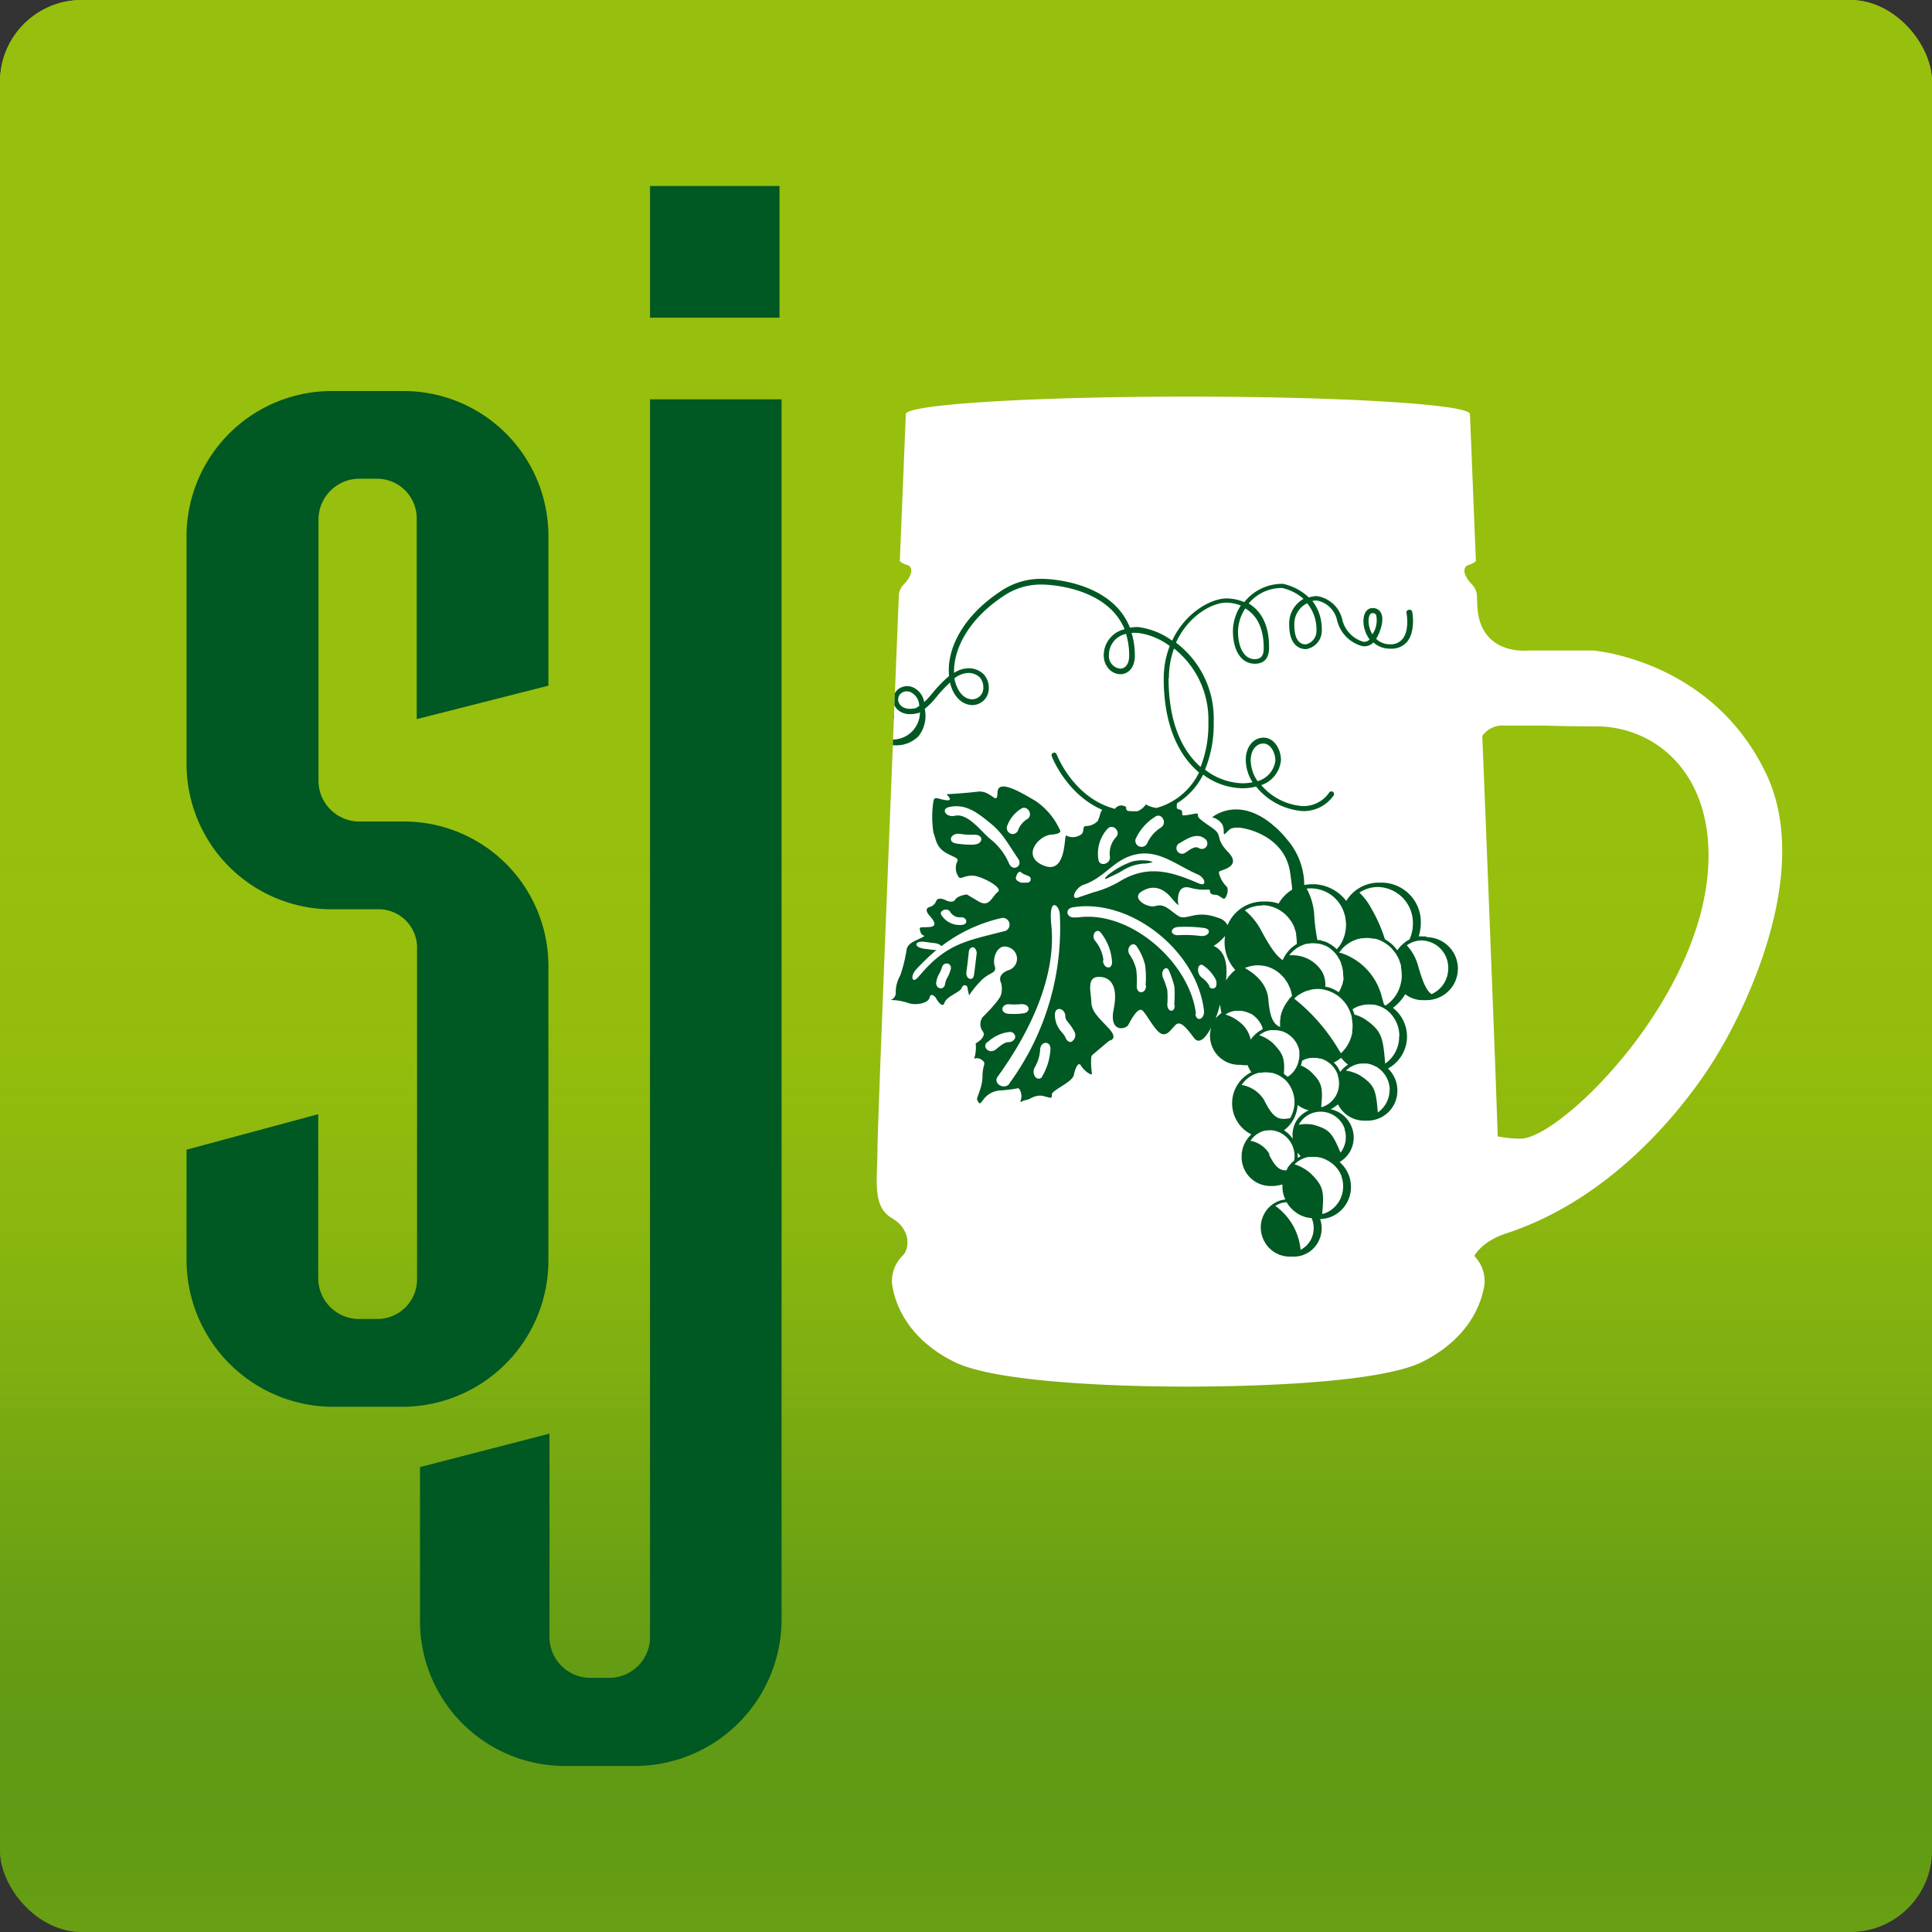
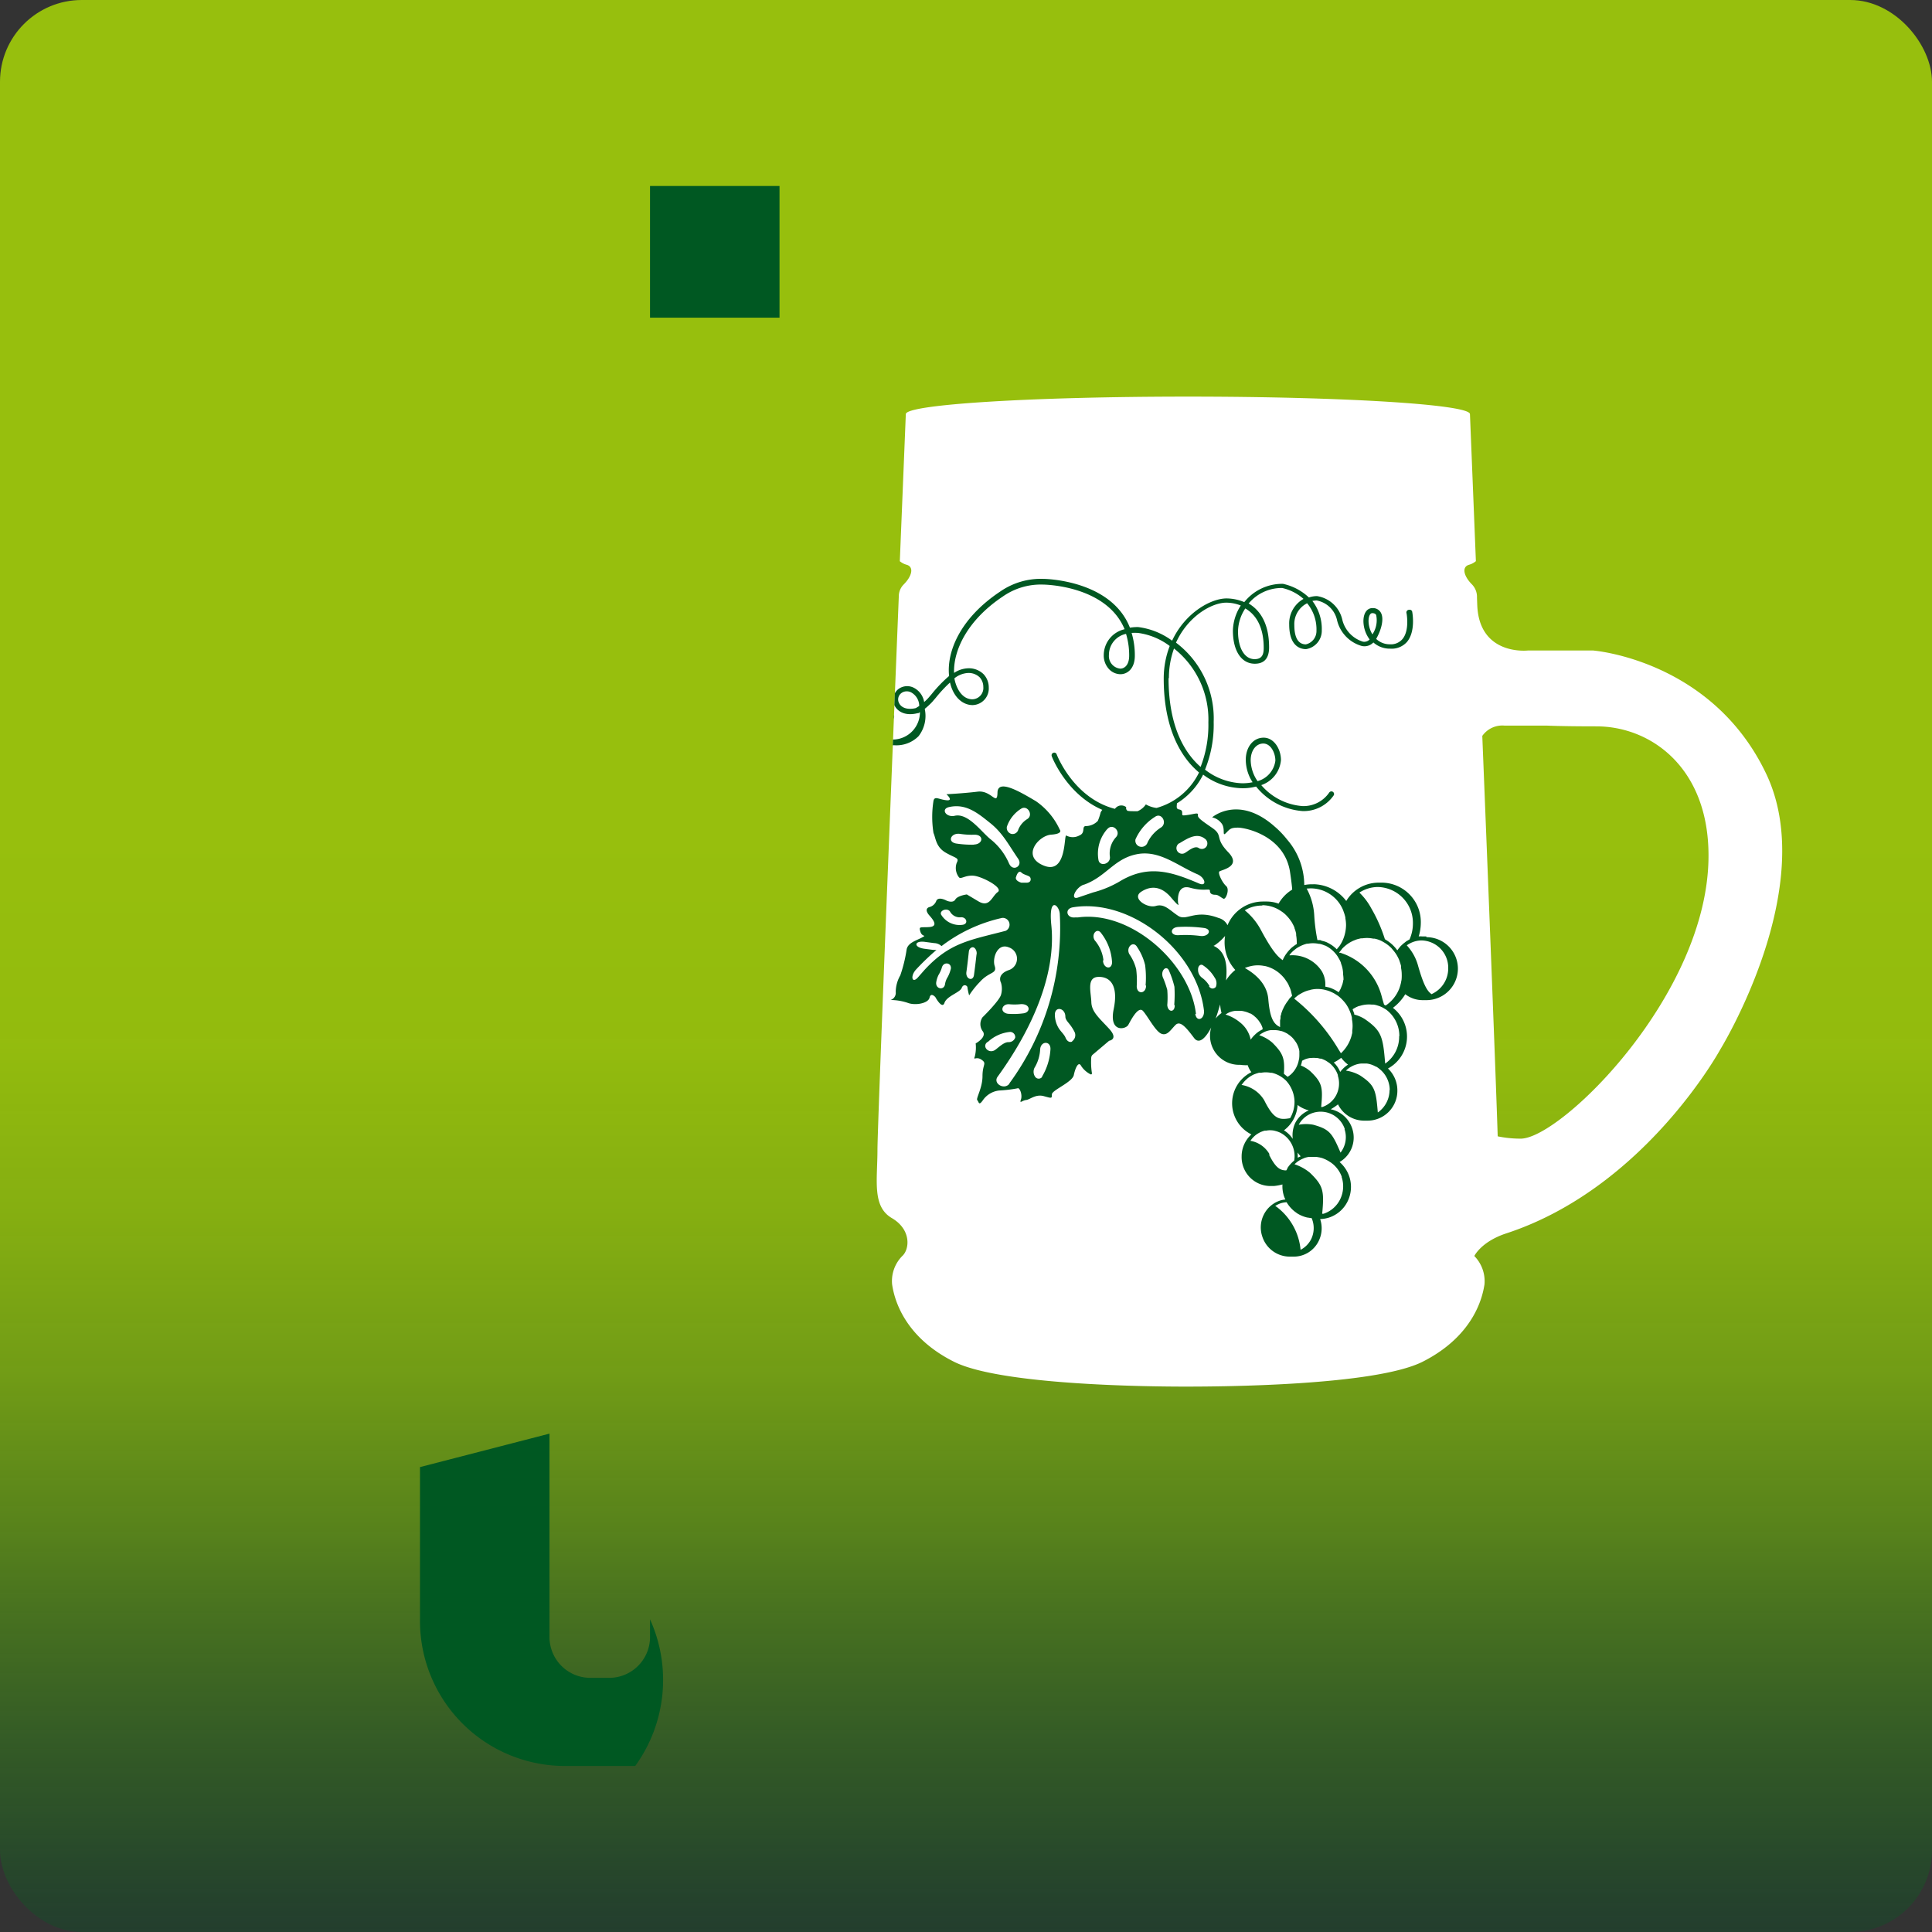
<svg xmlns="http://www.w3.org/2000/svg" id="Ebene_1" data-name="Ebene 1" viewBox="0 0 283.46 283.46">
  <rect x="0" y="0" width="283.46" height="283.46" fill="#333333" stroke="none" />
  <defs>
    <style>.cls-1{fill:none;}.cls-2{fill:#97bf0d;}.cls-3{fill:url(#Unbenannter_Verlauf_133);}.cls-4{fill:#fff;}.cls-5{clip-path:url(#clip-path);}.cls-6{fill:#005822;}</style>
    <linearGradient id="Unbenannter_Verlauf_133" x1="141.73" y1="283.46" x2="141.73" gradientUnits="userSpaceOnUse">
      <stop offset="0" stop-color="#005822" stop-opacity="0.3" />
      <stop offset="0.06" stop-color="#24711d" stop-opacity="0.47" />
      <stop offset="0.14" stop-color="#478818" stop-opacity="0.63" />
      <stop offset="0.21" stop-color="#649c14" stop-opacity="0.76" />
      <stop offset="0.29" stop-color="#7bac11" stop-opacity="0.87" />
      <stop offset="0.37" stop-color="#8ab60f" stop-opacity="0.94" />
      <stop offset="0.46" stop-color="#94bd0d" stop-opacity="0.99" />
      <stop offset="0.57" stop-color="#97bf0d" />
    </linearGradient>
    <clipPath id="clip-path" transform="translate(0.37 0)">
      <path class="cls-1" d="M219.45,168.66c0-2.89-1.75-46.81-3-77.71-.05-1.11-.09-2.19-.13-3.26h0a2.62,2.62,0,0,0-.73-1.93c-1.21-1.21-1.55-2.57-.43-2.89a2.62,2.62,0,0,0,1-.53c-.51-12.68-.87-21.57-.87-21.57h0c0-1.42-18.53-2.57-41.38-2.57s-41.39,1.15-41.39,2.57c0,0-.36,8.89-.88,21.58a2.64,2.64,0,0,0,1,.52c1.12.32.78,1.68-.43,2.89a2.48,2.48,0,0,0-.71,1.51c-1.25,31-3.14,78.38-3.14,81.39,0,4.5-.82,8.35,2.1,10.06s2.61,4.6,1.54,5.57a5.22,5.22,0,0,0-1.49,4.17c.2,1.29,1.17,7.39,9.09,11.35,6.84,3.42,28.44,3.65,34.18,3.64,5.14,0,27.55-.14,34.55-3.64,7.92-4,8.88-10.06,9.09-11.35a5.26,5.26,0,0,0-1.49-4.17c-1.07-1-1.39-3.85,1.53-5.57S219.45,173.16,219.45,168.66Z" />
    </clipPath>
  </defs>
  <title>favicon</title>
-   <rect class="cls-2" width="283.46" height="283.46" rx="12" ry="12" />
  <rect class="cls-3" width="283.46" height="283.46" rx="12" ry="12" />
  <path class="cls-4" d="M258.72,113.44c-8-16.69-25.37-18-25.37-18h-9.53s-7.15.84-7.45-6.65h0c0,.71.06,1.42.09,2.15-.05-1.11-.09-2.19-.13-3.26h0a2.62,2.62,0,0,0-.73-1.93c-1.21-1.21-1.55-2.57-.43-2.89a2.62,2.62,0,0,0,1-.53c-.51-12.68-.87-21.57-.87-21.57h0c0-1.42-18.53-2.57-41.38-2.57s-41.39,1.15-41.39,2.57c0,0-.36,8.89-.88,21.58a2.64,2.64,0,0,0,1,.52c1.12.32.78,1.68-.43,2.89a2.48,2.48,0,0,0-.71,1.51c-1.25,31-3.14,78.38-3.14,81.39,0,4.5-.82,8.35,2.1,10.06s2.61,4.6,1.54,5.57a5.22,5.22,0,0,0-1.49,4.17c.2,1.29,1.17,7.39,9.09,11.35,6.84,3.42,28.44,3.65,34.18,3.64,5.14,0,27.55-.14,34.55-3.64,7.92-4,8.88-10.06,9.09-11.35a5.26,5.26,0,0,0-1.49-4.17s1-2.11,4.69-3.32c20.3-6.65,31.37-26.94,31.37-26.94S266.75,130.13,258.72,113.44Zm-36,53.62a16.59,16.59,0,0,1-3.35-.34h0c-.23-7.5-1.27-34.08-2.26-58.75a3.59,3.59,0,0,1,3.26-1.51h6.21s2.24.11,7.27.11c8,0,16.45,6.06,16.45,18.94C250.33,145.84,228.64,167.06,222.75,167.06Zm-3.31,1.35v0Zm0-1v0Z" transform="translate(0.37 0)" />
  <g class="cls-5">
    <path class="cls-6" d="M85.37,113.26a22,22,0,0,1-2.89-2.47l-.1-.11a28.4,28.4,0,0,1-2.53-3,14.62,14.62,0,0,0,2.62,3.81,33.89,33.89,0,0,0,4.61,3.88c.34.24,1,.64,1.12.56s-.32-.57-.58-.82C86.93,114.45,86.14,113.85,85.37,113.26Z" transform="translate(0.37 0)" />
    <path class="cls-6" d="M125.31,103.07c-1.6.25-1.26,1.09-2,1.51s-.84-2.78-3.11-4-3.71.5-5.31,1.09-1.85,2.69-2.52,2.69-1.18-1.18-1.18-1.85-.84-.34-.84-.34a7.53,7.53,0,0,1-2.33,2.19c-1.15.51-.37,1.6,0,4.21s-2.19,3.45-4.12,3.37-.85-4.63-.09-5.3,2.19-.68,1.78-2,.41-3,0-3.62-.6-1.1-.09-3.2-1.18-2.36-1.69-2-1.09-2.7-1.09-3.29-1-.84-1-.84-.51.51-1.6-1.76-.93-.85-1.69-.85-2.44-3.36-3.45-3.36-2,1.43-2,1.43a1.59,1.59,0,0,0-.84,1.34c0,.93.09.93-1,1.27s-.31,2.1-1,2.52,0,0-1.05-.33-.55.33-.55,1.93a19.67,19.67,0,0,0,.09,4.46c.33,1.69,0,.84-.68,1s-1.09,3.37,1.52,6.4,1.77,5.56,0,6.31-4-2.19-4.3-6.14-.5-4.13-2.27-4-1-.59-1.75-2.19,0-2.27-1.49-2.18S78,96.08,77.41,95.32s-1.17-1.18-1.07,0-1,2-2.17,3.79a6.47,6.47,0,0,0-1.13,3.7c0,.51-.76,1.27-1.26,1.43s-2.11-.58-1.57.51-.12,3.45,0,4.8.3,1.09.74,1.51.66.93.4,2.11.68.92,1,1.43c0,0,2.24,1.11,2.61,1.22a8.13,8.13,0,0,0,2.47.4c1.26,0,.88.69,2.12,1.7s.21-.56,3.24-1.45,3.41,2.21,4,3.24a1.84,1.84,0,0,1-.34,2.23c-.22.22-.06.61.37,1.09a11.9,11.9,0,0,1-4,.45c-2.52-.25-4.48.1-11.11-2.57-6.08-2.45-7.07-3.65-11.13-2.62-5.29-4.65-9.13-1.31-9.13-1.31a2.29,2.29,0,0,1,1.32.82c.7.75.09,2.08.68,1.51s.65-.82,1.78-.82,6.82,1.2,7.64,6.5c.19,1.22.29,2,.33,2.59a5.78,5.78,0,0,0-2,2.06l-.23-.08a5.13,5.13,0,0,0-1.52-.23l-.31,0-.29,0a5.65,5.65,0,0,0-5.14,3.48c-.13-.39-.51-.76-1.3-1.06-3.47-1.33-4.67.5-5.93-.32s-2-1.83-3.28-1.45-3.6-1.13-2.15-2.08,3-.82,4.42.88,1,.8,1,.8-.38-2.86,1.76-2.27,2.91,0,2.91.46.38.57.82.57.86.47,1.19.57.91-1.37.37-1.85-1.25-1.88-1-2.13,3.36-.69,1.3-2.84-.65-2.4-2.38-3.58-2.14-1.51-2.06-1.89-.55-.13-1.43,0-.88.1-.88-.2-.05-.52-.47-.6-.32-.42-.3-.9a10.44,10.44,0,0,0,3.84-4.21,9.82,9.82,0,0,0,5.77,2,7.81,7.81,0,0,0,2-.25,9.72,9.72,0,0,0,6.83,3.6,5.29,5.29,0,0,0,4.57-2.34.37.37,0,0,0-.13-.52.39.39,0,0,0-.53.13,4.59,4.59,0,0,1-3.91,2,8.85,8.85,0,0,1-6.08-3.08,4.24,4.24,0,0,0,2.89-3.67c0-1.59-1-3.29-2.54-3.29s-2.61,1.39-2.61,3.23a6.07,6.07,0,0,0,1,3.31,7.25,7.25,0,0,1-1.54.15,9.35,9.35,0,0,1-5.44-2,17.64,17.64,0,0,0,1.27-7,13.92,13.92,0,0,0-5.54-11.63c1.75-3.87,5.24-5.87,7.38-5.87a5.79,5.79,0,0,1,2.13.42,7,7,0,0,0-1.15,3.68c0,3,1.26,4.86,3.21,4.86,1,0,2.09-.41,2.09-2.4,0-3.69-1.46-5.52-3-6.44a6.28,6.28,0,0,1,4.92-2.27,7,7,0,0,1,3.13,1.6,4.12,4.12,0,0,0-2.1,3.76c0,3.26,1.72,3.61,2.46,3.61a2.73,2.73,0,0,0,2.32-2.79,6.73,6.73,0,0,0-1.38-4.28,3.46,3.46,0,0,1,.62-.07,3.77,3.77,0,0,1,3,2.94,5.18,5.18,0,0,0,3.63,3.74,1.79,1.79,0,0,0,1.68-.52,3.64,3.64,0,0,0,2.49.91,3,3,0,0,0,2.45-1c1.29-1.56.79-4.28.76-4.4a.37.37,0,0,0-.44-.3.39.39,0,0,0-.31.45s.46,2.48-.6,3.76a2.24,2.24,0,0,1-1.86.77,2.92,2.92,0,0,1-2.05-.79c.75-1.29,1.2-2.92.7-3.83A1.3,1.3,0,0,0,75,86.16c-.8,0-1.32.75-1.32,1.92a4.64,4.64,0,0,0,.9,2.68,1.07,1.07,0,0,1-1,.32,4.47,4.47,0,0,1-3-3.18,4.5,4.5,0,0,0-3.72-3.5,3.71,3.71,0,0,0-1.19.2,8.18,8.18,0,0,0-3.79-2,7.11,7.11,0,0,0-5.68,2.69,6.92,6.92,0,0,0-2.6-.54c-2.32,0-6.09,2.12-8,6.2a10.57,10.57,0,0,0-5-2,8.64,8.64,0,0,0-1.18.08C36.55,82,26.73,81.89,26.61,81.89a10.5,10.5,0,0,0-6.36,1.88l-.24.17c0,.32,0,.64,0,1,.23-.16.46-.33.71-.49a9.69,9.69,0,0,1,5.93-1.75c.11,0,9.26.09,11.94,6.55a3.92,3.92,0,0,0-3.06,3.84,2.93,2.93,0,0,0,.76,2,2.32,2.32,0,0,0,1.68.75c1,0,2.11-.83,2.11-2.7a11.5,11.5,0,0,0-.46-3.35,8.65,8.65,0,0,1,.92,0,10,10,0,0,1,4.67,1.92,13.05,13.05,0,0,0-.88,4.81c0,5.31,1.37,9.68,4,12.61a11.53,11.53,0,0,0,1.18,1.14,9.9,9.9,0,0,1-6.23,5.2,4.08,4.08,0,0,1-1.57-.52,2.78,2.78,0,0,1-1.22,1H40c-.33,0-.63,0-.94-.06a.48.48,0,0,1-.2-.53,1.12,1.12,0,0,0-1.6.17l-.06.07c-6.07-1.57-8.52-7.91-8.54-8a.38.38,0,0,0-.5-.22.37.37,0,0,0-.22.49c0,.07,2.17,5.62,7.41,7.88a2.91,2.91,0,0,0-.23.36,9.47,9.47,0,0,1-.42,1.26,2.44,2.44,0,0,1-1.73.76c-.72,0,0,1-1,1.39a2,2,0,0,1-1.89,0c-.38-.25.12,5.76-3.29,4.42s-.8-4.42,1.06-4.55,1.26-.76,1.26-.76a10.23,10.23,0,0,0-3.5-4.15c-2.23-1.32-5.59-3.34-5.63-1.27,0,1.29-.38.81-1.13.33-.06,1.37-.11,2.73-.16,4.09l.25.2c1.77,1.43,2.63,3.13,4.06,5.21.74,1.07-.76,1.94-1.3.76a9.13,9.13,0,0,0-2.78-3.64l-.32-.29c-.08,2.07-.17,4.13-.25,6.18,1.17.57,2.22,1.37,1.67,1.76s-1,1.53-1.8,1.64q-.06,1.5-.12,3c.79-.26,1.62-.51,2.53-.75a1,1,0,0,1,.54,1.95l-3.15.8q-.12,3.1-.24,6.15c1.18-1.07,2.12-.88,1.77-1.94s.43-3.41,2.07-2.74a1.76,1.76,0,0,1-.09,3.37c-1.72.67-1.05,1.81-1.05,1.81a3.26,3.26,0,0,1,0,1.81c-.32.94-2.72,3.28-2.72,3.28s-.08.14-.17.34c0,.44,0,.88-.05,1.32a1.4,1.4,0,0,0,.22.36c.42.49.09,1-.29,1.35,0,.91-.07,1.81-.1,2.71a1.74,1.74,0,0,1,.33.17c.82.57.13.63.13,2.4a9.18,9.18,0,0,1-.68,3c0,.22,0,.43,0,.64s.2.69.76-.1a3.33,3.33,0,0,1,2.34-1.32,20.64,20.64,0,0,0,2.71-.32c.32-.19.76.95.51,1.64s.18.13.75.07,1.39-.89,2.59-.57,1.2.38,1.2-.25,3-1.77,3.22-2.84.69-2.09,1.07-1.33a3.56,3.56,0,0,0,1.36,1.21c.13.07.27,0,.21-.26a10.27,10.27,0,0,1-.09-2.26.86.86,0,0,1,.16-.3l2.47-2.09s1.43-.2,0-1.76-2.57-2.47-2.61-3.9-.74-3.64,1-3.71,3,1.22,2.27,4.72,1.77,3,2.15,2.32,1.45-2.81,2.14-2.05,1.83,3,2.72,3.35,1.39-.63,2.08-1.3,1.58.41,2.71,1.93c.76,1,1.76-.09,2.52-1.56a4.18,4.18,0,0,0,0,2.57,4.25,4.25,0,0,0,4,2.92c.12,0,.23,0,.35,0l-.13,0a5.44,5.44,0,0,0,.58.05,4.38,4.38,0,0,0,.5,0,4.19,4.19,0,0,0,.31.69L57,154l.15.21a5.11,5.11,0,0,0,0,9.13,4.36,4.36,0,0,0-1.43,3.24,4.25,4.25,0,0,0,4.15,4.33l.37,0,.23,0a8,8,0,0,0,1.25-.23,4.91,4.91,0,0,0,.23,1.77c.06.15.13.29.19.44a3.75,3.75,0,0,0-.77.15A4.07,4.07,0,0,0,59,175.09a4.21,4.21,0,0,0-.23,3.25,4.26,4.26,0,0,0,4,2.92l.3,0,.29,0a4,4,0,0,0,1.27-.2A4.06,4.06,0,0,0,67.05,179a4.21,4.21,0,0,0,.23-3.25h0a4.92,4.92,0,0,0,1.3-.22,4.67,4.67,0,0,0,2.71-2.34,4.8,4.8,0,0,0,.26-3.7,4.9,4.9,0,0,0-1.43-2.11A4.14,4.14,0,0,0,72,162.45a4.25,4.25,0,0,0-3.16-2.81,7.22,7.22,0,0,0,1.08-.72,4.26,4.26,0,0,0,3.79,2.38l.26,0,.33,0a4.38,4.38,0,0,0,4.32-4.42,4.43,4.43,0,0,0-1.37-3.22A5.26,5.26,0,0,0,80,149,5.32,5.32,0,0,0,78,144.76a7.5,7.5,0,0,0,1.81-2,4.12,4.12,0,0,0,2.5.87,2.89,2.89,0,0,0,.29,0,1.54,1.54,0,0,0,.3,0,4.48,4.48,0,0,0,4.29-3.54,4.87,4.87,0,0,0,.7,2,10.71,10.71,0,0,1,1.58,5.21c.38,3.25,2.34,1.86,3.16,2.33s.69,1.81.69,3.06.82,1.21,1.33.45a13.2,13.2,0,0,1,4.1-2.9c1.58-.76.76-2.53,1-3.16s1,3,2.27,0-.37-7.26-1.07-8.4,1.14-.88,1.71-1.07,0-2.9-1.33-3.85-2.53-3.41-3-3.6-1.16-.19,1.24-2.46,3.41.5,4.67,2.9.26,6.69.51,7.58.88-.06,2.15-.25,3,3.15,4,4.38,1.83.16,1.58-1.48.7-2.46,1-1.64,4,2.78,5,3.09-.44-1.89-.76-3-.31-1.26,1-1.39,2.53.63,3.22,0,1.77.13,1.39-1.39-1.77-6.12-1.77-6.12-2.46-2-3-3.28,2.09-1.9.83-2-2.47-1.64-3.29-1.64-1.89-.19-2.4-.19-1.57-.63-1.57.25-1.52,1.08-3.41,1.08-3.1-2.34-2.09-4.93,4.55-.69,6.44.63,1,.19,2.09,1.5.44-.8,2-1.43,3.88,1.79,4.23,1.38.73-.27,2.75-1.62,1-3.11.76-4.33,1.43-2.06,1.18-4.25a32.93,32.93,0,0,1,.17-7C126.49,101.72,126.91,102.81,125.31,103.07ZM57.1,108.52c0-1.43.78-2.46,1.85-2.46s1.78,1.33,1.78,2.52a3.6,3.6,0,0,1-2.61,3A5.47,5.47,0,0,1,57.1,108.52ZM74.4,88.08c0-.57.17-1.15.55-1.15a.57.57,0,0,1,.57.28A3.75,3.75,0,0,1,75,90,3.81,3.81,0,0,1,74.4,88.08Zm-7.65,1.43a2,2,0,0,1-1.55,2c-1.4,0-1.7-1.54-1.7-2.84a3.39,3.39,0,0,1,1.89-3.19A6,6,0,0,1,66.75,89.51ZM56.32,86.24C57.69,87,59,88.68,59,92c0,.81-.16,1.64-1.33,1.64-1.49,0-2.45-1.61-2.45-4.1A6.25,6.25,0,0,1,56.32,86.24ZM37.93,95.07a1.85,1.85,0,0,1-1.67-2,3.15,3.15,0,0,1,2.55-3.12,10.46,10.46,0,0,1,.47,3.2C39.28,94.56,38.58,95.07,37.93,95.07Zm7.12,1.39a12.4,12.4,0,0,1,.76-4.34A13.27,13.27,0,0,1,50.89,103a16.93,16.93,0,0,1-1.13,6.52C47.2,107.26,45.05,103.24,45.05,96.46Zm70.32,11.79c.57-1.47,1.55-4.88,3.63-4.67.64.06.64,1.07,0,1-1.36-.13-2.29,3-2.65,3.93C116.11,109.12,115.14,108.86,115.37,108.25Zm-12.45-7.51c.58-.29,1.09.58.51.87-1.51.76-2.69,2-4.35,2.51a.5.5,0,0,1-.26-1C100.37,102.71,101.5,101.45,102.92,100.74Zm-5-2.32c1-1.24,2.31-3,2.39-4.7,0-.65,1-.65,1,0-.07,1.36-1.42,3.86-2.69,5.41C98.24,99.63,97.53,98.92,97.94,98.42Zm-8.35,2.49c-.48-.44.24-1.15.72-.71,1.2,1.1,3.22,1.81,4.43,2.91-.1-.85-.22-1.75-.37-2.74-.09-.54-.17-1.09-.24-1.63-.73-.66-1.57-1.19-2.32-1.83a8.32,8.32,0,0,1-2-2.58c-.28-.58.59-1.09.88-.51a7.66,7.66,0,0,0,2.13,2.63c.37.29.75.56,1.12.84A26.45,26.45,0,0,1,94.08,89c-.07-.65,1.49-.64,1.55,0,.21,2.19.25,7.52.48,9.77.8,7.71,3,10.4-1.94,18.4-1.18,1.89-2-.18-1.57-.77,2.81-4.27,2.78-5.67,2.27-11.88C93.51,103.44,90.71,101.94,89.59,100.91Zm-17,7.16c-.26-.59.61-1.1.87-.51.68,1.59,2.33,2,3.91,2a.51.51,0,0,1,0,1C75.43,110.55,73.38,110,72.56,108.07Zm7.88,5.39a15.65,15.65,0,0,1-5.86-.46.51.51,0,0,1,.27-1,14.84,14.84,0,0,0,5.59.43C81.09,112.38,81.08,113.39,80.44,113.46Zm1.1-1.8a19.47,19.47,0,0,1-5.18-11c0-.65,1-.83,1-.18.28,4,2.49,6.36,5.22,9.34,2.49,2.72,7,4.88,8.73,8.26.53.37,0,1.25-.51.88A59.24,59.24,0,0,1,81.54,111.66ZM58.81,129.83a4.94,4.94,0,0,1,2.77.87l.15.1a4.28,4.28,0,0,1,.65.56l.13.15a4.48,4.48,0,0,1,.51.64l.07.09a5.46,5.46,0,0,1,.44.87l0,.08a6.71,6.71,0,0,1,.25.83c0,.07,0,.15,0,.22a5.34,5.34,0,0,1,.1,1,2.64,2.64,0,0,1,0,.29l0,0a2.92,2.92,0,0,0-.37.24,5.08,5.08,0,0,0-.51.41,1.29,1.29,0,0,0-.16.17,4.15,4.15,0,0,0-.43.51l-.1.12a5.2,5.2,0,0,0-.42.72l-.06.13a.64.64,0,0,0,0,.07c-.85-.52-1.79-1.74-3.24-4.45a9.22,9.22,0,0,0-2.35-2.87A4.92,4.92,0,0,1,58.81,129.83Zm6.59,5.63.15,0h0a4.4,4.4,0,0,1,.73-.07,4.6,4.6,0,0,1,.91.09l.12,0a5,5,0,0,1,.74.25l0,0a4.58,4.58,0,0,1,1.44,1.09v0a4.67,4.67,0,0,1,.5.67l0,.1a5,5,0,0,1,.32.66c0,.1.06.2.09.3a3.32,3.32,0,0,1,.15.54,4.41,4.41,0,0,1,.09.89,4.17,4.17,0,0,1-.06.71,1.89,1.89,0,0,1,0,.23c0,.15-.06.31-.1.46s-.07.17-.1.26-.1.27-.16.4-.09.17-.14.26l-.14.24a5.45,5.45,0,0,0-.66-.39l-.11-.05a5.42,5.42,0,0,0-.7-.29H68.5a3.13,3.13,0,0,0-.44-.1,3.86,3.86,0,0,0-.47-2.2,5.12,5.12,0,0,0-4.77-2.39l0-.06a4,4,0,0,1,.32-.38,4.09,4.09,0,0,1,.44-.39l.19-.16.42-.26A4.32,4.32,0,0,1,65.4,135.46Zm-.08-8.11c.21,0,.43,0,.65,0a5.13,5.13,0,0,1,4.68,3.2l.09.22a6,6,0,0,1,.25.85s0,.07,0,.11a5.58,5.58,0,0,1,.1,1,5.51,5.51,0,0,1-.39,2h0a5.51,5.51,0,0,1-.63,1.14c-.12.13-.23.28-.34.42a5.21,5.21,0,0,0-.72-.6l-.13-.08a5.76,5.76,0,0,0-.69-.38,5,5,0,0,0-.51-.16c-.14,0-.26-.1-.4-.13l-.39,0a24.37,24.37,0,0,1-.47-3.69A9.44,9.44,0,0,0,65.32,127.35ZM64,166.06a4,4,0,0,0,.46.56c-.15.07-.3.13-.44.21a2.06,2.06,0,0,0,0-.26A4.4,4.4,0,0,0,64,166.06Zm-.7-1.95a4.19,4.19,0,0,0-1.3-1.25,5,5,0,0,0,2-3.72,4.25,4.25,0,0,0,1.65.78,4.07,4.07,0,0,0-1.95,1.87A4.23,4.23,0,0,0,63.29,164.11Zm.9-11.69a3.67,3.67,0,0,1-1.06,2.13l0,0a3.68,3.68,0,0,1-.6.46h0c-.1-.1-.22-.17-.32-.26l-.22-.19c.16-2.28-.13-3-1.7-4.57a5.92,5.92,0,0,0-1.92-1.09,3.68,3.68,0,0,1,.88-.53l.2-.08h0a3.18,3.18,0,0,1,.61-.14l.32,0h.2a3.25,3.25,0,0,1,1,.14h.06a3.64,3.64,0,0,1,.73.31l.18.11a4.62,4.62,0,0,1,.5.37l.19.19a3.32,3.32,0,0,1,.38.46,1.53,1.53,0,0,1,.14.21,3.42,3.42,0,0,1,.37.77,3.75,3.75,0,0,1,.13.55h0a1.52,1.52,0,0,1,0,.21.37.37,0,0,1,0,.11v.08A3.64,3.64,0,0,1,64.19,152.42Zm-.67-8.91a3.73,3.73,0,0,1,.36-.32l.32-.23c.15-.1.32-.19.49-.28a4,4,0,0,1,.36-.17,5.27,5.27,0,0,1,.56-.19c.12,0,.23-.07.35-.09a4.35,4.35,0,0,1,1-.11,4.73,4.73,0,0,1,.93.1l.3.08a4.06,4.06,0,0,1,.59.19l.33.15a4.53,4.53,0,0,1,.48.27c.11.07.22.13.33.21a4.88,4.88,0,0,1,.59.52c.06.05.11.12.17.18a5.23,5.23,0,0,1,.5.64l.08.13a6.85,6.85,0,0,1,.37.71,1.08,1.08,0,0,1,.08.19,4.89,4.89,0,0,1,.25.85,1.55,1.55,0,0,1,0,.21,5,5,0,0,1,.09,1c0,.24,0,.47,0,.7s0,.18-.05.27,0,.24-.08.37a3.58,3.58,0,0,1-.09.35v0a5.39,5.39,0,0,1-1.47,2.31l-.3-.47A27.7,27.7,0,0,0,63.52,143.51ZM56.3,139c.21-.08.43-.15.65-.21a2.44,2.44,0,0,1,.26-.06,4.73,4.73,0,0,1,.93-.1,4.91,4.91,0,0,1,.94.09l0,0A4.36,4.36,0,0,1,60,139h0A5.09,5.09,0,0,1,61.6,140h0a6,6,0,0,1,.48.53c.08.09.13.2.2.29s.22.32.32.49.1.25.16.37.15.33.21.51.07.28.11.43a3.48,3.48,0,0,1,.1.44l-.13.13-.18.19h0l-.19.2h0l0,0a1.84,1.84,0,0,0-.17.22l-.18.25-.15.24a2.2,2.2,0,0,0-.15.26l-.14.27-.12.25c0,.11-.08.21-.11.32l-.09.24c0,.12-.06.24-.09.37l-.06.21a3.18,3.18,0,0,0-.06.43l0,.17c0,.21,0,.41,0,.62a.86.86,0,0,0,0,.16c-1-.46-1.5-1.41-1.74-4.13-.19-2.28-2-3.73-3.4-4.52Zm-9.8-6a20.4,20.4,0,0,1,3.75.15c1.27.17.72,1.34-.54,1.17a17.15,17.15,0,0,0-3.21-.11C45.21,134.24,45.22,133,46.5,133Zm.13-12.26c1.08-.65,2.5-1.64,3.72-.71a.84.84,0,0,1,.29,1.12.82.82,0,0,1-1.12.3c-.6-.47-1.55.39-2.07.7A.82.82,0,0,1,46.63,120.69Zm-6.41-.62a7.37,7.37,0,0,1,2.85-3.28c1-.68,1.84.88.91,1.55a5.34,5.34,0,0,0-2,2.21.91.91,0,0,1-1.1.62A.9.9,0,0,1,40.22,120.07Zm-4.1-1.52c.75-.84,2,.4,1.23,1.23a3.52,3.52,0,0,0-.9,2.84c.16,1.1-1.52,1.57-1.68.47A5.39,5.39,0,0,1,36.12,118.55Zm-3.51,8.21c3.39-1.2,4.5-4.05,8.14-4.54,3.17-.43,5.73,1.81,8.53,3,1.2.52,1.44,1.87.26,1.37-3.94-1.69-7.31-2.8-11.4-.46A15.41,15.41,0,0,1,34,127.9l-2.18.74C30.56,129.07,31.4,127.19,32.61,126.76ZM23,118.68a.86.86,0,0,1-1,.62.91.91,0,0,1-.63-1.09,5.1,5.1,0,0,1,2.09-2.61c.94-.59,1.83.94.9,1.52A3.25,3.25,0,0,0,23,118.68Zm-.34,7c.16-.57.45-1,.79-.67s1.11.44,1.26.68.19.81-.54.81h-.72S22.51,126.23,22.67,125.66Zm-1,18.65a8.24,8.24,0,0,0,1.57,0c.53-.07,1.09.09,1.24.48s-.17.78-.71.85a10.52,10.52,0,0,1-2.1.08c-.55,0-1-.29-1-.69S21.09,144.28,21.63,144.31Zm-3.14,5.54a5.49,5.49,0,0,1,3.27-1.48.76.76,0,0,1,.74.84.94.94,0,0,1-1,.66c-.69,0-1.45.79-1.94,1.14C18.66,151.66,17.61,150.49,18.49,149.85Zm8,5.08a.63.63,0,0,1-1.06,0,1.3,1.3,0,0,1,0-1.43,5.8,5.8,0,0,0,.75-2.56c.08-1.28,1.59-1.29,1.51,0A8.76,8.76,0,0,1,26.46,154.93Zm-4.8,1c-.75,1.05-2.5,0-1.74-1,5.12-7.07,8.59-15.08,7.86-22.2-.45-4.42,1.19-2.94,1.25-1.65A38.57,38.57,0,0,1,21.66,155.92Zm9.21-6.16c-.39.22-.81-.06-1-.54s-.69-.9-1-1.39a3.72,3.72,0,0,1-.57-2c0-1.29,1.53-1,1.54.29a1.92,1.92,0,0,0,.58,1.05,7.39,7.39,0,0,1,.8,1.27A1.07,1.07,0,0,1,30.87,149.76Zm4.57-11.89a5.45,5.45,0,0,0-1.28-2.93c-.6-.89.34-1.94.94-1.07a7.67,7.67,0,0,1,1.6,4.31C36.71,139.35,35.45,139,35.44,137.87Zm6.25,3.69c0,1.26-1.4,1.33-1.37.06a12.53,12.53,0,0,0-.09-2.45,6.39,6.39,0,0,0-1-2.21c-.56-1,.58-2.05,1.14-1.05a8.07,8.07,0,0,1,1.17,2.65A15,15,0,0,1,41.69,141.56Zm4.19,2.86c.06,1.12-1,1.11-1.08,0a16.35,16.35,0,0,0,0-2.22,13.89,13.89,0,0,0-.66-1.88c-.36-1,.58-1.85.94-.88a15.78,15.78,0,0,1,.77,2.29A18.52,18.52,0,0,1,45.88,144.42Zm3.13,1.3c-.86-7.44-9.54-15.22-17.3-14.16h-.42c-1.27.17-1.61-1.27-.33-1.48,8.37-1.38,18.2,6.32,19.22,15.18C50.33,146.55,49.15,147,49,145.72Zm2-4.06a3.78,3.78,0,0,0-1.09-1.23,1.44,1.44,0,0,1-.59-1.27c0-.47.36-.81.71-.58a5.52,5.52,0,0,1,1.72,1.8,1.45,1.45,0,0,1,.17,1.39C51.7,142.09,51.24,142.1,51,141.66Zm.77,5.06a12.09,12.09,0,0,0,.44-1.27c.09-.3.21-.68.35-1.12a5.91,5.91,0,0,0,.2,1.26A4,4,0,0,0,51.74,146.72Zm-.12-11a7.66,7.66,0,0,0,1.63-1.44,5.64,5.64,0,0,0-.08.93,6,6,0,0,0,1.57,4.06,6,6,0,0,0-1.35,1.54C53.71,138.69,53.52,136.54,51.62,135.73ZM57,149.62A4.21,4.21,0,0,0,55.4,147a5.93,5.93,0,0,0-2.1-1.13l.3-.18a3.06,3.06,0,0,1,.49-.22,3.92,3.92,0,0,1,.66-.15h.89a3.4,3.4,0,0,1,.46.09l.18,0a3.13,3.13,0,0,1,.6.24l.08,0a2.94,2.94,0,0,1,.47.31l.17.14c.11.09.22.2.33.31l.15.17a3.28,3.28,0,0,1,.27.38,1.74,1.74,0,0,1,.11.18,4.15,4.15,0,0,1,.29.64h0a1.6,1.6,0,0,1,0,.21h0a6.65,6.65,0,0,0-.58.33h0a4.33,4.33,0,0,0-.53.43l0,0,0,0A4.24,4.24,0,0,0,57,149.62Zm-1.34,6.52a4.4,4.4,0,0,1,1.79-1.53h0l.16-.07.13,0,.45-.14.2,0,.13,0a4.78,4.78,0,0,1,.53-.06h.22a4.9,4.9,0,0,1,.67.07l.14,0a4.75,4.75,0,0,1,.64.2l.25.11a5.39,5.39,0,0,1,.52.3l.15.1a4.61,4.61,0,0,1,.58.51h0a.1.1,0,0,0,0,.05h0l.05.06,0,0a4.63,4.63,0,0,1,1.12,2.9v.1h0s0,0,0,0a4.63,4.63,0,0,1-.66,2.38c-1.56.26-2.37.22-3.8-2.64A4.77,4.77,0,0,0,55.68,156.14Zm4.11,10.21a4,4,0,0,0-2.82-2,3.73,3.73,0,0,1,.81-.87l.27-.18.26-.15.27-.13a4.32,4.32,0,0,1,.51-.16l.21,0a3.44,3.44,0,0,1,.45-.05H60a3.31,3.31,0,0,1,.55.05l.31.08.25.08.33.14a3.84,3.84,0,0,1,2.12,3.46,4.72,4.72,0,0,1-.05.64,4.78,4.78,0,0,0-1,1.11v0l0,.07h0l-.17.26C61.39,168.69,60.75,168.28,59.79,166.35ZM66,178.78a3.52,3.52,0,0,1-1.54,1.56,9,9,0,0,0-3.27-6.11,2.67,2.67,0,0,0-.46-.32,4.15,4.15,0,0,1,.82-.4,3.49,3.49,0,0,1,.85-.15.86.86,0,0,1,.07.1,4.88,4.88,0,0,0,1,1.16l.07.06c.14.11.27.21.42.31l0,0a4.91,4.91,0,0,0,1.5.62l.06,0a4.46,4.46,0,0,0,.51.07h0l.07.18A3.71,3.71,0,0,1,66,178.78Zm4.47-9.13a4.27,4.27,0,0,1-.23,3.31,4.14,4.14,0,0,1-2.41,2.09l-.21,0c.32-3.35.18-4.1-1.77-6a6.68,6.68,0,0,0-2.28-1.26,3.85,3.85,0,0,1,.3-.27l.07-.06a3.81,3.81,0,0,1,1-.55h0l.13-.06c.19-.06.38-.1.57-.14l.22,0,.35,0h.26l.34,0a4.2,4.2,0,0,1,.47.08l.29.07c.11,0,.21.08.32.12a2,2,0,0,1,.22.09l.31.16.18.11.32.2h0A4.35,4.35,0,0,1,70.47,169.65Zm.44-7a3.69,3.69,0,0,1-.59,3.43c-1.24-2.9-1.62-3.43-4-4.09a5.85,5.85,0,0,0-2.13,0,3.58,3.58,0,0,1,2-1.71A3.73,3.73,0,0,1,70.91,162.61Zm-1.35-4.79-.06.09h0a3.56,3.56,0,0,1-1.86,1.44l-.16,0c.27-2.91.15-3.56-1.55-5.21a5,5,0,0,0-1.43-.88,5.12,5.12,0,0,0,.18-.7.43.43,0,0,0,0,0l.11-.06a4.69,4.69,0,0,1,.48-.21,3.67,3.67,0,0,1,.64-.14l.15,0a4.16,4.16,0,0,1,.61,0l.15,0a2.73,2.73,0,0,1,.48.1l.17,0a4.71,4.71,0,0,1,.52.21l.21.11.32.21.2.14a3.72,3.72,0,0,1,1.2,1.74v0h0l0,.11A3.76,3.76,0,0,1,69.56,157.82Zm.71-3.62a4.33,4.33,0,0,0-.94-1.38,6.1,6.1,0,0,0,1.09-.69,5.17,5.17,0,0,0,1,1A4.33,4.33,0,0,0,70.27,154.2Zm7.23,2.68a4,4,0,0,1-1.71,3.27c-.27-3.33-.47-4-2.58-5.42a5.81,5.81,0,0,0-2.1-.72,4,4,0,0,1,.7-.54h0l.14-.07a3.47,3.47,0,0,1,1-.37h0a3,3,0,0,1,.51-.07h.39l.34,0a3.48,3.48,0,0,1,1.3.45l.07,0a4.15,4.15,0,0,1,.43.3A3.94,3.94,0,0,1,77.5,156.88Zm1.42-7.9a4.79,4.79,0,0,1-2.06,4c-.31-4-.53-4.83-3-6.54a5.38,5.38,0,0,0-1.54-.66l0-.12-.06-.18c0-.13-.1-.26-.16-.39a.36.36,0,0,0,0-.09,1.28,1.28,0,0,1,.25-.15l.2-.12.51-.21.06,0a4.5,4.5,0,0,1,1.75-.19,2.06,2.06,0,0,1,.26,0,3,3,0,0,1,.5.1l.21.07a4.14,4.14,0,0,1,1,.44l.12.07.11.08h0A4.84,4.84,0,0,1,78.92,149Zm.3-8.15a.43.43,0,0,1,0,.11,4.9,4.9,0,0,1-.24.89l0,.14h0a5.33,5.33,0,0,1-2,2.49l-.24-.13c-.11-.36-.22-.75-.34-1.18a9.08,9.08,0,0,0-6.08-6.43l-.15,0,0-.06a5.56,5.56,0,0,0,.42-.54,5,5,0,0,1,.82-.7,3.9,3.9,0,0,1,.62-.37l.14-.07.49-.2.22-.07.47-.11.21,0a5.34,5.34,0,0,1,.69-.05,4.63,4.63,0,0,1,.92.1l.2,0a4.2,4.2,0,0,1,.85.27l.1.05a7.51,7.51,0,0,1,.68.39l.19.13a4.53,4.53,0,0,1,.62.54,2.62,2.62,0,0,1,.22.25c.11.13.22.26.32.4s.16.23.24.36a5.45,5.45,0,0,1,.35.68L79,138a5.31,5.31,0,0,1,.2.68l.06.28a5,5,0,0,1,.09,1A5.5,5.5,0,0,1,79.22,140.83Zm.52-5.62-.21.17a2.09,2.09,0,0,0-.22.2,2.28,2.28,0,0,0-.22.22c-.07.07-.13.15-.19.22l-.19.25-.06.09A5.7,5.7,0,0,0,77.27,135l-.17-.11-.28-.17a22,22,0,0,0-2-4.53,9.31,9.31,0,0,0-1.74-2.31,5,5,0,0,1,2.71-.82A5.26,5.26,0,0,1,81,132.45a5.52,5.52,0,0,1-.51,2.32l-.25.14L80,135Zm4,7.59c-.68-.43-1.23-1.46-2-4.17a7.22,7.22,0,0,0-1.66-3l0,0,.21-.14.27-.14a3.66,3.66,0,0,1,1.69-.43A4,4,0,0,1,86.19,139,4.11,4.11,0,0,1,83.69,142.8Zm3.91-5a8,8,0,0,0-.33,1,4.51,4.51,0,0,0-4.41-4.48l-.35,0-.24,0a2.92,2.92,0,0,0-.51,0,6.85,6.85,0,0,0,.31-2,5.78,5.78,0,0,0-5.64-5.89l-.25,0-.35,0a5.55,5.55,0,0,0-4.7,2.69,6.21,6.21,0,0,0-4.57-2.45l-.3,0-.29,0a5.9,5.9,0,0,0-1,.11,10.34,10.34,0,0,0-2.52-6.69c.66-.48,2.34-1,6.36.69,5.82,2.44,8,3.35,12.57,3.64,3.83.25,5.76-.11,6.72-.48,1.09.72,2,.93,2,2.82s-2.21,2.21-3.34,2.21-.76.44-.76,2.14,0,.51.48,1.52.21,1.58,1.41,1.85S88.42,135.79,87.6,137.81Zm4.3-.47c-1,.41-1.68,1.86-2.33,2.85-.32.48-.85-.23-.53-.71.77-1.15,1.51-2.62,2.66-3.1C92.16,136.18,92.35,137.15,91.9,137.34Zm3.7-5.41c-.27,2.63-1.65,6.87-1.77,9.5a17.86,17.86,0,0,0,1.36,8.21c.26.59-.46,1.92-.72,1.32-1.65-3.82-2.49-9.53-1.37-13.7a29.65,29.65,0,0,0,1-6.27c-1.46,1-3.12.49-4.8.73-.64.09-.91-.88-.27-1,1.41-.2,3.32.39,4.51-.58a.52.52,0,0,1,.58-.06,11.26,11.26,0,0,0-2.78-8c-.45-.47.27-1.19.72-.71A12.48,12.48,0,0,1,95.6,131.93ZM101,143.67c.48.45-.24,1.16-.72.72a24.76,24.76,0,0,1-2.56-2.76A6,6,0,0,1,96.18,139c-.09-.63.88-.91,1-.27a6.52,6.52,0,0,0,1.77,2.77A24.36,24.36,0,0,0,101,143.67Zm0-8.93c.65,0,.65,1.06,0,1a3,3,0,0,1-1.87-.86c-.57-.52-1.16-1.83-2-2-.64-.12-.36-1.09.27-1C99,132.23,99.28,134.61,101,134.74Zm9.1,1.92c-2.4-1.66-2.91-3.94-3.2-6.23-.07-.54,1.25-.68,1.32-.14C108.47,132.44,110.62,137,110.08,136.66Zm5.22,2.6a6,6,0,0,1-1.65-5.1c.09-.64,1.06-.36,1,.27a4.85,4.85,0,0,0,1.39,4.11C116.47,139,115.76,139.72,115.3,139.26Zm-3.38-11.47a11.82,11.82,0,0,1,4-1.76c.63-.14.9.83.27,1a10.78,10.78,0,0,0-3.75,1.65C111.89,129,111.38,128.15,111.92,127.79Zm-4.49-1.46c4.33,3.65,8.37,6.74,13.79,8.62.61.21.35,1.19-.27,1-4.22-1.46-8.17-2.69-11.59-5.58-4.23-3.58-8.11-7.74-13.8-8.52-.65-.09-.37-1.07.27-1A23.05,23.05,0,0,1,107.43,126.33Zm8-6.34c-.81-.67-1.64-1.32-2.49-2s-1.72-1.48-2.9-1.49c-.87,0-.87-1.1,0-1.09a4.88,4.88,0,0,1,2.89,1.11c1.2.84,2.33,1.74,3.45,2.66C117,119.72,116,120.49,115.4,120Zm5-1.65a8.17,8.17,0,0,1-3.09-3.11.5.5,0,0,1,.87-.51,7.14,7.14,0,0,0,2.73,2.75A.5.5,0,0,1,120.41,118.34Zm3.75-10.73c-3.66,3.78-5.14,4.94-10,6.13-5.92,1.44-15,3.94-20.33,7a.54.54,0,0,1-.53-.93,82.9,82.9,0,0,1,14.86-6.36A.46.46,0,0,1,108,113c.58-2.49,3.6-4.23,3.21-6.89-.09-.64,1-.63,1.14,0,.4,2.82-2.53,4.49-3.21,7,5.17-1.59,10.25-2.07,14.32-6.26C123.9,106.35,124.64,107.11,124.16,107.61Z" transform="translate(0.37 0)" />
-     <path class="cls-6" d="M162.73,128.55a14.06,14.06,0,0,0,1.63-.84,6.7,6.7,0,0,1,3-1,4.57,4.57,0,0,0,1.42-.24,3.55,3.55,0,0,0-1.23-.23,5.89,5.89,0,0,0-1.74.14,11.76,11.76,0,0,0-3.53,1.93c-.26.18-.6.6-.5.65S162.46,128.67,162.73,128.55Z" transform="translate(0.37 0)" />
    <path class="cls-6" d="M208.89,137.39l-.36,0-.24,0a2.92,2.92,0,0,0-.51,0,6.85,6.85,0,0,0,.31-2,5.78,5.78,0,0,0-5.64-5.89l-.25,0-.34,0a5.56,5.56,0,0,0-4.71,2.69,6.19,6.19,0,0,0-4.57-2.45,2.58,2.58,0,0,0-.29,0l-.3,0a5.69,5.69,0,0,0-1,.11,10.31,10.31,0,0,0-2.53-6.69,13.36,13.36,0,0,0-1.86-1.93c-5.29-4.65-9.13-1.31-9.13-1.31a2.33,2.33,0,0,1,1.33.82c.69.76.08,2.08.67,1.51s.65-.82,1.79-.82,6.82,1.2,7.64,6.5c.18,1.22.28,2,.32,2.59a5.76,5.76,0,0,0-2,2.06l-.24-.08a5.08,5.08,0,0,0-1.52-.23l-.3,0-.29,0a5.63,5.63,0,0,0-5.14,3.48,2,2,0,0,0-1.3-1.06c-3.48-1.33-4.68.5-5.94-.32s-2-1.83-3.28-1.45-3.6-1.13-2.15-2.08,3-.82,4.42.88,1,.8,1,.8-.38-2.86,1.77-2.27,2.9,0,2.9.46.38.57.82.57.86.47,1.19.58.92-1.38.37-1.86-1.24-1.88-1-2.13,3.37-.69,1.3-2.84-.65-2.4-2.37-3.58-2.15-1.51-2.07-1.89-.54-.13-1.43,0-.88.1-.88-.2,0-.52-.46-.6-.33-.42-.31-.9a10.31,10.31,0,0,0,3.84-4.21,9.87,9.87,0,0,0,5.77,2,7.75,7.75,0,0,0,2-.25,9.72,9.72,0,0,0,6.83,3.6,5.34,5.34,0,0,0,4.58-2.34.39.39,0,0,0-.67-.39,4.59,4.59,0,0,1-3.91,2,8.83,8.83,0,0,1-6.07-3.08,4.26,4.26,0,0,0,2.89-3.67c0-1.59-1-3.29-2.54-3.29s-2.62,1.39-2.62,3.23a6.07,6.07,0,0,0,1,3.31,7.25,7.25,0,0,1-1.54.15,9.35,9.35,0,0,1-5.44-2,17.6,17.6,0,0,0,1.27-7,13.93,13.93,0,0,0-5.53-11.63c1.74-3.86,5.23-5.87,7.38-5.87a5.85,5.85,0,0,1,2.13.42,7,7,0,0,0-1.16,3.68c0,3,1.26,4.86,3.21,4.86,1,0,2.1-.41,2.1-2.4,0-3.69-1.46-5.52-3-6.44a6.3,6.3,0,0,1,4.92-2.27,7,7,0,0,1,3.13,1.6,4.12,4.12,0,0,0-2.1,3.76c0,3.26,1.72,3.61,2.47,3.61a2.73,2.73,0,0,0,2.31-2.79,6.73,6.73,0,0,0-1.38-4.28,3.57,3.57,0,0,1,.63-.07,3.76,3.76,0,0,1,3,2.94,5.18,5.18,0,0,0,3.63,3.74,1.81,1.81,0,0,0,1.69-.52,3.61,3.61,0,0,0,2.48.91,3,3,0,0,0,2.46-1c1.29-1.56.78-4.28.76-4.4a.37.37,0,0,0-.45-.3A.39.39,0,0,0,206,90s.47,2.48-.6,3.76a2.23,2.23,0,0,1-1.86.77,2.87,2.87,0,0,1-2-.79c.74-1.29,1.19-2.92.7-3.83a1.32,1.32,0,0,0-1.25-.69c-.8,0-1.32.75-1.32,1.92a4.58,4.58,0,0,0,.91,2.68,1.08,1.08,0,0,1-1,.32,4.47,4.47,0,0,1-3-3.18,4.51,4.51,0,0,0-3.72-3.5,3.62,3.62,0,0,0-1.19.2,8.06,8.06,0,0,0-3.8-2,7.11,7.11,0,0,0-5.68,2.68,6.92,6.92,0,0,0-2.59-.54c-2.33,0-6.1,2.12-8,6.2a10.61,10.61,0,0,0-5-2,7.38,7.38,0,0,0-1.19.09c-2.77-7.06-12.59-7.16-12.7-7.16a10.48,10.48,0,0,0-6.36,1.88c-5.79,3.86-7.86,8.75-7.47,12.37a19.54,19.54,0,0,0-2.52,2.61l-.52.61a7,7,0,0,1-.62.6,2.87,2.87,0,0,0-1.55-2.11,2.14,2.14,0,0,0-2.34.3,2,2,0,0,0-.42,2.38c.43.82,1.54,1.53,3.37,1.06l.1,0,.22-.14a4,4,0,0,1-6.46,3.17,2.49,2.49,0,0,1-.77-1.82,1.81,1.81,0,0,1,1.6-2,1.4,1.4,0,0,1,1.09,1.26.42.42,0,0,1-.14.33,1,1,0,0,1-.66.16.39.39,0,0,0-.38.39.38.38,0,0,0,.38.38,1.75,1.75,0,0,0,1.16-.35,1.16,1.16,0,0,0,.4-.91,2.14,2.14,0,0,0-1.85-2,2.54,2.54,0,0,0-2.37,2.77,3.24,3.24,0,0,0,1,2.37,4.53,4.53,0,0,0,3.21,1.1,4.58,4.58,0,0,0,3.59-1.33,4.84,4.84,0,0,0,.92-3.94v-.08a10.56,10.56,0,0,0,1.08-1l.54-.63a20.17,20.17,0,0,1,2.07-2.22l.12.44c.54,1.77,1.77,2.87,3.21,2.87a2.44,2.44,0,0,0,2.36-2.58,2.83,2.83,0,0,0-.74-1.93,3.06,3.06,0,0,0-2.29-.89,3.92,3.92,0,0,0-2.06.68c-.12-3.28,1.92-7.72,7.15-11.21a9.72,9.72,0,0,1,5.94-1.75c.1,0,9.25.09,11.93,6.55a3.92,3.92,0,0,0-3.06,3.84,2.93,2.93,0,0,0,.76,2,2.35,2.35,0,0,0,1.68.76c1.05,0,2.12-.84,2.12-2.71a11.48,11.48,0,0,0-.47-3.35,9,9,0,0,1,.93,0,9.92,9.92,0,0,1,4.66,1.92,13.26,13.26,0,0,0-.88,4.81c0,5.31,1.37,9.68,4,12.61a12.66,12.66,0,0,0,1.18,1.14,9.87,9.87,0,0,1-6.23,5.2,4.08,4.08,0,0,1-1.57-.52,2.78,2.78,0,0,1-1.22,1H166c-.32,0-.63,0-.94-.06a.47.47,0,0,1-.19-.53,1.13,1.13,0,0,0-1.6.17s0,0-.07.07c-6.07-1.57-8.51-7.91-8.54-8a.37.37,0,0,0-.49-.22.38.38,0,0,0-.23.49c0,.07,2.17,5.62,7.42,7.88a2.41,2.41,0,0,0-.24.36,8.17,8.17,0,0,1-.42,1.26,2.44,2.44,0,0,1-1.73.76c-.71,0,0,1-1,1.39a2,2,0,0,1-1.89,0c-.38-.25.13,5.77-3.28,4.42s-.8-4.42,1.05-4.55,1.26-.75,1.26-.75a10.26,10.26,0,0,0-3.49-4.16c-2.23-1.32-5.6-3.34-5.64-1.27s-.89-.38-2.91-.13-4.58.38-4.58.38,1.13,1,0,.88-1.73-.67-1.9.09a14.88,14.88,0,0,0,0,4.71c.34.76.34,2.06,1.81,2.9s2,.72,1.6,1.48a2.22,2.22,0,0,0,.34,2.14c.29.3.88-.33,2.1-.25s4.46,1.77,3.58,2.4-1.18,2.36-2.86,1.35l-1.68-1s-1.35.17-1.69.75-1.26.17-1.26.17-1.18-.67-1.52,0a1.45,1.45,0,0,1-1,.93c-.33.08-.75.42,0,1.26s1.18,1.6-.08,1.68-1.52-.16-1.26.68,1,.42.25.84-2.1.76-2.27,1.77a21.12,21.12,0,0,1-.93,3.79,5,5,0,0,0-.67,2.44,1.1,1.1,0,0,1-.76,1.18,8,8,0,0,1,2.53.42c1.09.42,3,.08,3.19-.76s.85-.09.85-.09,1,1.86,1.34.85,2.28-1.52,2.53-2.19.84-.34.84-.09a8.78,8.78,0,0,0,.25,1.18,12.63,12.63,0,0,1,1.6-2c1.35-1.51,2.53-1.13,2.15-2.31s.42-3.41,2.06-2.74a1.76,1.76,0,0,1-.08,3.37c-1.73.67-1.06,1.81-1.06,1.81a3.16,3.16,0,0,1,0,1.81c-.31.94-2.71,3.28-2.71,3.28a1.77,1.77,0,0,0,0,2c.75.88-1,1.83-1,1.83a5.4,5.4,0,0,1-.13,1.92c-.25.67.19-.09,1,.48s.13.63.13,2.4-1,3.28-.76,3.53.19.89.82,0A3.35,3.35,0,0,1,146.2,160a20.42,20.42,0,0,0,2.71-.32c.32-.19.76.95.51,1.64s.19.13.76.07,1.39-.89,2.58-.57,1.2.38,1.2-.25,3-1.77,3.22-2.84.7-2.09,1.08-1.33a3.54,3.54,0,0,0,1.35,1.21c.14.07.27,0,.21-.26a10.16,10.16,0,0,1-.08-2.26.89.89,0,0,1,.15-.3l2.47-2.09s1.43-.2,0-1.76-2.57-2.47-2.61-3.9-.74-3.64,1-3.71,3,1.22,2.28,4.72,1.76,3,2.14,2.32,1.45-2.81,2.15-2.05,1.83,3,2.71,3.35,1.39-.63,2.08-1.3,1.58.41,2.72,1.93c.76,1,1.75-.09,2.51-1.56a4.27,4.27,0,0,0,4.05,5.49c.12,0,.24,0,.35,0l-.13,0a5.44,5.44,0,0,0,.58.05,4,4,0,0,0,.5,0,4.19,4.19,0,0,0,.31.69l.08.13.15.21a5.1,5.1,0,0,0,0,9.13,4.36,4.36,0,0,0-1.43,3.24,4.24,4.24,0,0,0,4.14,4.33l.38,0,.22,0a8,8,0,0,0,1.25-.23,4.71,4.71,0,0,0,.24,1.77,4.17,4.17,0,0,0,.19.44,3.5,3.5,0,0,0-.77.15,4.09,4.09,0,0,0-2.39,2.06,4.17,4.17,0,0,0-.22,3.25,4.24,4.24,0,0,0,4,2.92l.3,0,.3,0a4.06,4.06,0,0,0,3.65-2.26,4.21,4.21,0,0,0,.23-3.25h0a4.92,4.92,0,0,0,1.3-.22,4.64,4.64,0,0,0,2.71-2.34,4.8,4.8,0,0,0,.26-3.7,4.88,4.88,0,0,0-1.42-2.11,4.15,4.15,0,0,0,1.85-4.93,4.22,4.22,0,0,0-3.15-2.81,7.72,7.72,0,0,0,1.07-.72,4.28,4.28,0,0,0,3.79,2.39c.09,0,.17,0,.26,0s.22,0,.34,0a4.38,4.38,0,0,0,4.32-4.43,4.43,4.43,0,0,0-1.38-3.22,5.33,5.33,0,0,0,.73-8.9,7.18,7.18,0,0,0,1.81-2,4.17,4.17,0,0,0,2.5.87c.1,0,.19,0,.29,0a3,3,0,0,0,.31,0,4.62,4.62,0,0,0,0-9.24Zm-25.76-25.84c0-1.43.78-2.46,1.85-2.46s1.77,1.33,1.77,2.52a3.59,3.59,0,0,1-2.61,3A5.54,5.54,0,0,1,183.13,111.55Zm17.29-20.44c0-.57.17-1.15.55-1.15s.51.16.57.28a3.7,3.7,0,0,1-.55,2.83A3.81,3.81,0,0,1,200.42,91.11Zm-7.64,1.43a2,2,0,0,1-1.55,2c-1.41,0-1.7-1.54-1.7-2.84a3.4,3.4,0,0,1,1.88-3.19A6,6,0,0,1,192.78,92.54Zm-10.44-3.27c1.37.8,2.7,2.44,2.7,5.8,0,.81-.16,1.64-1.33,1.64-1.48,0-2.44-1.61-2.44-4.1A6.23,6.23,0,0,1,182.34,89.27ZM134,103.89c-1.16.28-2.07,0-2.44-.69a1.16,1.16,0,0,1,.23-1.44,1.32,1.32,0,0,1,.88-.33,1.42,1.42,0,0,1,.63.15,2.29,2.29,0,0,1,1.2,2Zm7.64-5.15a2.32,2.32,0,0,1,1.73.64,2.07,2.07,0,0,1,.53,1.41,1.66,1.66,0,0,1-1.59,1.81c-1.11,0-2-.87-2.47-2.33a4.56,4.56,0,0,1-.18-.75A3.52,3.52,0,0,1,141.61,98.74ZM164,98.1a1.85,1.85,0,0,1-1.67-2A3.15,3.15,0,0,1,164.84,93a10.83,10.83,0,0,1,.46,3.2C165.3,97.59,164.6,98.1,164,98.1Zm7.13,1.39a12.63,12.63,0,0,1,.75-4.34A13.27,13.27,0,0,1,176.92,106a16.91,16.91,0,0,1-1.14,6.52C173.23,110.29,171.08,106.27,171.08,99.49ZM192,130.34a5.15,5.15,0,0,1,4.69,3.2l.08.23a5.82,5.82,0,0,1,.25.84s0,.07,0,.11a5.58,5.58,0,0,1,.1,1,5.72,5.72,0,0,1-.39,2h0a5.23,5.23,0,0,1-.62,1.14c-.12.13-.24.28-.35.42a5.21,5.21,0,0,0-.72-.6l-.13-.08a5.76,5.76,0,0,0-.69-.38,4.32,4.32,0,0,0-.51-.16c-.13,0-.26-.1-.4-.13l-.39,0a25.74,25.74,0,0,1-.47-3.69,9.29,9.29,0,0,0-1.11-3.87C191.55,130.36,191.77,130.34,192,130.34Zm-2,38.75a4.89,4.89,0,0,0,.46.56c-.14.07-.29.13-.43.21,0-.08,0-.17,0-.26A4.4,4.4,0,0,0,190,169.09Zm-.7-2a4.16,4.16,0,0,0-1.29-1.25,5,5,0,0,0,2-3.72,4.42,4.42,0,0,0,1.65.79,4,4,0,0,0-2,1.86A4.23,4.23,0,0,0,189.31,167.14Zm.91-11.69a3.75,3.75,0,0,1-1.07,2.13l0,0a3,3,0,0,1-.6.46h0a4,4,0,0,0-.32-.26l-.22-.19c.16-2.28-.13-3-1.7-4.57a5.81,5.81,0,0,0-1.92-1.09,4,4,0,0,1,.89-.53l.19-.07h0a3.36,3.36,0,0,1,.61-.14l.32,0h.2a3.25,3.25,0,0,1,1,.14h.07a3.56,3.56,0,0,1,.72.31c.07,0,.12.08.18.11a4.62,4.62,0,0,1,.5.37l.2.19a4.14,4.14,0,0,1,.37.46l.15.21a3.39,3.39,0,0,1,.36.77,2.23,2.23,0,0,1,.13.55h0l0,.21v.19A4.54,4.54,0,0,1,190.22,155.45Zm-.68-8.91c.12-.11.24-.22.36-.31a3.33,3.33,0,0,1,.32-.24l.49-.28.36-.17a5.27,5.27,0,0,1,.56-.19c.12,0,.23-.07.35-.09a4.35,4.35,0,0,1,1-.11,4.92,4.92,0,0,1,.94.1l.3.08a3.93,3.93,0,0,1,.58.19l.33.15a3.72,3.72,0,0,1,.48.27l.33.21a4.88,4.88,0,0,1,.59.52l.17.18a5.3,5.3,0,0,1,.51.64l.08.13a5.26,5.26,0,0,1,.36.71,1.08,1.08,0,0,1,.08.19,4.92,4.92,0,0,1,.26.85l0,.21a5,5,0,0,1,.1,1,5.36,5.36,0,0,1-.05.7c0,.09,0,.18,0,.27s-.05.24-.08.37a3.57,3.57,0,0,1-.1.35v0a5.41,5.41,0,0,1-1.48,2.31c-.1-.15-.19-.31-.3-.47A27.35,27.35,0,0,0,189.54,146.54Zm7.21-2.76a1.89,1.89,0,0,0-.05.23,3.84,3.84,0,0,1-.11.46,2.77,2.77,0,0,1-.1.26c-.05.13-.1.27-.16.4s-.09.17-.14.26-.09.16-.14.24a6.21,6.21,0,0,0-.65-.39l-.11-.05a4.37,4.37,0,0,0-.71-.28l-.06,0a3.13,3.13,0,0,0-.44-.1,3.86,3.86,0,0,0-.47-2.2,5.11,5.11,0,0,0-4.77-2.39l0-.06a4,4,0,0,1,.32-.38,4.09,4.09,0,0,1,.44-.39l.2-.16a5,5,0,0,1,1.57-.72l.15,0h0a4.4,4.4,0,0,1,.73-.07,4.53,4.53,0,0,1,.91.09l.12,0a4.29,4.29,0,0,1,.74.25l.06,0a4.54,4.54,0,0,1,1.43,1.09l0,0a4.6,4.6,0,0,1,.49.67s0,.07.05.1a3.79,3.79,0,0,1,.33.67c0,.09.05.19.08.29a3.32,3.32,0,0,1,.15.54,4.41,4.41,0,0,1,.09.89A5.52,5.52,0,0,1,196.75,143.78Zm-11.91-10.92a4.94,4.94,0,0,1,2.76.87l.15.1a4.28,4.28,0,0,1,.65.56l.14.15a5.23,5.23,0,0,1,.5.64l.07.09a6.49,6.49,0,0,1,.45.87s0,.05,0,.08a4.44,4.44,0,0,1,.25.83c0,.07,0,.15,0,.22a6.38,6.38,0,0,1,.09,1,2.64,2.64,0,0,1,0,.29l0,0a2.92,2.92,0,0,0-.37.24,5.08,5.08,0,0,0-.51.41l-.16.17a5.27,5.27,0,0,0-.43.51l-.09.12a5.2,5.2,0,0,0-.42.72l-.06.13,0,.07c-.85-.52-1.78-1.74-3.23-4.45a9.38,9.38,0,0,0-2.36-2.87A4.92,4.92,0,0,1,184.84,132.86ZM182.32,142c.21-.08.43-.15.65-.21l.26-.06a4.81,4.81,0,0,1,.93-.1,4.91,4.91,0,0,1,.94.09l.05,0a4.47,4.47,0,0,1,.86.26h0a5,5,0,0,1,1.61,1.07h0a4.79,4.79,0,0,1,.48.53,2.51,2.51,0,0,1,.2.29,5.14,5.14,0,0,1,.32.49c.06.12.11.25.16.37a3.22,3.22,0,0,1,.21.51,3,3,0,0,1,.11.43,3.48,3.48,0,0,1,.1.44l-.12.13-.19.19h0l-.18.2h0l0,.05-.17.22-.18.25-.15.24-.15.26c-.05.09-.09.18-.13.27s-.09.17-.12.25-.08.21-.12.32a2.25,2.25,0,0,0-.08.24c0,.12-.07.24-.1.37a1.6,1.6,0,0,0,0,.21c0,.14-.05.29-.07.43l0,.17c0,.21,0,.41,0,.62,0,.05,0,.11,0,.16-1-.46-1.5-1.41-1.73-4.13-.2-2.28-2-3.72-3.41-4.52Zm-9.79-6a20.29,20.29,0,0,1,3.74.15c1.27.17.73,1.34-.54,1.17a17.08,17.08,0,0,0-3.2-.11C171.23,137.27,171.25,136.06,172.53,136Zm.12-12.26c1.08-.64,2.51-1.64,3.72-.71a.84.84,0,0,1,.3,1.12.82.82,0,0,1-1.12.3c-.61-.47-1.55.39-2.08.7A.82.82,0,0,1,172.65,123.72Zm-6.41-.62a7.46,7.46,0,0,1,2.86-3.28c.94-.68,1.84.88.9,1.55a5.32,5.32,0,0,0-2,2.21.92.92,0,0,1-1.11.62A.9.9,0,0,1,166.24,123.1Zm-4.1-1.52c.75-.84,2,.4,1.23,1.23a3.52,3.52,0,0,0-.9,2.84c.16,1.1-1.52,1.57-1.68.47A5.42,5.42,0,0,1,162.14,121.58Zm-3.5,8.21c3.39-1.2,4.49-4,8.13-4.54,3.17-.43,5.74,1.81,8.54,3,1.19.51,1.43,1.86.25,1.36-3.94-1.69-7.31-2.8-11.4-.46a15.28,15.28,0,0,1-4.17,1.77l-2.18.74C156.58,132.1,157.42,130.22,158.64,129.79Zm-11.27-8.55a5,5,0,0,1,2.08-2.61c.94-.59,1.84.94.9,1.52a3.25,3.25,0,0,0-1.32,1.56.86.86,0,0,1-1,.62A.91.91,0,0,1,147.37,121.24Zm-4.85,2.67a14.9,14.9,0,0,1-2.59-.17c-1.38-.22-.79-1.63.59-1.41a11.14,11.14,0,0,0,2,.12C144,122.4,143.94,123.86,142.52,123.91ZM139,133.72a1.64,1.64,0,0,0,1.51.87c.9-.14,1.28.94.38,1.09a3.15,3.15,0,0,1-3.12-1.39C137.3,133.67,138.53,133.1,139,133.72Zm.11,8.51a4.82,4.82,0,0,1-.44,1.13,2.67,2.67,0,0,0-.38,1c-.12,1-1.42.77-1.3-.23a3.55,3.55,0,0,1,.37-1.14,4.28,4.28,0,0,0,.45-1C138.05,141,139.35,141.24,139.12,142.23Zm3.79-2.18c-.11,1-.23,2-.37,3s-1.26.61-1.11-.45.25-2,.36-3c.05-.45.44-.71.71-.59S143,139.59,142.91,140.05Zm4.27-3.48c-5.32,1.39-8.2,1.72-11.92,5.76l-.93,1.06c-.88,1-1.17-.18-.29-1.14a35.68,35.68,0,0,1,3-2.88,2.64,2.64,0,0,1-.47,0l-1.3-.17c-1.66-.22-1.52-1.25.14-1l1.29.17a1.68,1.68,0,0,1,1.08.44,22.66,22.66,0,0,1,8.91-4.14A1,1,0,0,1,147.18,136.57Zm.53-9.82a9.12,9.12,0,0,0-2.77-3.64c-1.37-1.12-3.28-3.86-5.22-3.42-1.27.29-2.1-1-.83-1.28,2.49-.56,4.23.9,6.06,2.37s2.64,3.13,4.07,5.21C149.75,127.06,148.25,127.93,147.71,126.75Zm1,1.94c.16-.57.46-1,.79-.67s1.11.44,1.27.68.18.81-.54.81h-.73S148.53,129.26,148.69,128.69Zm-1,18.65a8.23,8.23,0,0,0,1.57,0c.54-.07,1.09.09,1.24.48s-.17.78-.7.85a10.62,10.62,0,0,1-2.11.08c-.54,0-1-.29-1-.69S147.11,147.31,147.65,147.34Zm-3.14,5.54a5.52,5.52,0,0,1,3.28-1.48.76.76,0,0,1,.74.84,1,1,0,0,1-1,.66c-.68,0-1.45.79-1.94,1.14C144.69,154.69,143.63,153.52,144.51,152.88Zm8,5.08a.63.63,0,0,1-1.07,0,1.3,1.3,0,0,1,0-1.43,5.8,5.8,0,0,0,.75-2.56c.08-1.28,1.59-1.29,1.51,0A8.75,8.75,0,0,1,152.49,158Zm-4.8,1c-.76,1.05-2.51,0-1.75-1,5.12-7.07,8.59-15.08,7.87-22.2-.45-4.42,1.18-2.94,1.24-1.65A38.56,38.56,0,0,1,147.69,159Zm9.21-6.16c-.4.22-.81-.06-1-.54s-.69-.9-1-1.39a3.81,3.81,0,0,1-.57-2c0-1.29,1.53-1,1.54.29,0,.41.37.79.58,1.06a6.43,6.43,0,0,1,.8,1.26A1.09,1.09,0,0,1,156.9,152.79Zm4.56-11.89a5.44,5.44,0,0,0-1.27-2.93c-.6-.89.34-1.94.93-1.07a7.6,7.6,0,0,1,1.6,4.31C162.73,142.38,161.48,142.06,161.46,140.9Zm6.25,3.69c0,1.26-1.39,1.33-1.37.06a13.36,13.36,0,0,0-.08-2.45,6.6,6.6,0,0,0-1-2.21c-.56-1,.58-2.05,1.14-1.05a8.07,8.07,0,0,1,1.17,2.65A14.31,14.31,0,0,1,167.71,144.59Zm4.2,2.86c.05,1.12-1,1.11-1.09,0a13.65,13.65,0,0,0,0-2.22,13.89,13.89,0,0,0-.66-1.88c-.35-1,.59-1.85.94-.88a14,14,0,0,1,.77,2.29A18.51,18.51,0,0,1,171.91,147.45Zm3.12,1.3c-.86-7.44-9.54-15.22-17.3-14.16h-.41c-1.28.17-1.62-1.27-.34-1.48,8.37-1.38,18.2,6.32,19.23,15.18C176.36,149.58,175.18,150,175,148.75Zm2-4.06a3.89,3.89,0,0,0-1.09-1.23,1.44,1.44,0,0,1-.6-1.27c0-.47.36-.81.71-.58a5.46,5.46,0,0,1,1.72,1.81,1.43,1.43,0,0,1,.17,1.38C177.72,145.12,177.27,145.13,177,144.69Zm.76,5.06c.18-.44.33-.88.45-1.27s.2-.68.34-1.12a6.62,6.62,0,0,0,.2,1.26A4.14,4.14,0,0,0,177.76,149.75Zm-.12-11a7.4,7.4,0,0,0,1.63-1.44,7,7,0,0,0-.07.93,6,6,0,0,0,1.57,4.06,5.89,5.89,0,0,0-1.36,1.54C179.73,141.72,179.54,139.57,177.64,138.76Zm5.41,13.9a4.29,4.29,0,0,0-1.62-2.68,6.1,6.1,0,0,0-2.1-1.13l.29-.18a2.81,2.81,0,0,1,.5-.22,3.11,3.11,0,0,1,.66-.14l.19,0h.69a3.4,3.4,0,0,1,.46.09l.19.05a3.41,3.41,0,0,1,.6.24l.08,0a3.46,3.46,0,0,1,.47.31,1.07,1.07,0,0,1,.16.14,2.42,2.42,0,0,1,.33.31l.15.17a3.28,3.28,0,0,1,.27.38l.12.18a3.35,3.35,0,0,1,.28.64h0a1.6,1.6,0,0,1,0,.21h0a4.61,4.61,0,0,0-.58.33h0a4.24,4.24,0,0,0-.52.43l0,0,0,0A4.36,4.36,0,0,0,183.05,152.66Zm-1.34,6.51a4.34,4.34,0,0,1,1.79-1.53h0l.16-.06.13-.05.45-.14.2,0,.14,0a4.35,4.35,0,0,1,.52-.06h.23a4.93,4.93,0,0,1,.66.07.8.8,0,0,1,.15,0,4.21,4.21,0,0,1,.63.2l.25.11a5.54,5.54,0,0,1,.53.3,1.7,1.7,0,0,0,.14.1,4.07,4.07,0,0,1,.59.51h0l0,0h0l.05.06,0,0a4.7,4.7,0,0,1,1.13,2.9v.1h0v0a4.72,4.72,0,0,1-.65,2.38c-1.57.26-2.38.22-3.8-2.64A4.77,4.77,0,0,0,181.71,159.17Zm4.1,10.21a4,4,0,0,0-2.82-2,3.62,3.62,0,0,1,.82-.88,2.4,2.4,0,0,1,.26-.18l.27-.15a2.06,2.06,0,0,1,.26-.12,3.16,3.16,0,0,1,.52-.17l.21,0a3.12,3.12,0,0,1,.44-.05H186a3.31,3.31,0,0,1,.55.05l.31.08.25.08.34.14a3.86,3.86,0,0,1,2.12,3.46,3.55,3.55,0,0,1-.06.64,4.74,4.74,0,0,0-1,1.11v0l0,.07h0l-.16.26C187.41,171.72,186.77,171.31,185.81,169.38ZM192,181.81a3.59,3.59,0,0,1-1.55,1.56,8.94,8.94,0,0,0-3.27-6.11,3,3,0,0,0-.45-.32,3.82,3.82,0,0,1,.81-.4,3.58,3.58,0,0,1,.86-.15l.06.1a4.9,4.9,0,0,0,1,1.16l.07.06.42.31,0,0a4.81,4.81,0,0,0,1.5.62l.06,0a4,4,0,0,0,.5.07h.05a1.42,1.42,0,0,1,.08.18A3.71,3.71,0,0,1,192,181.81Zm4.47-9.13a4.32,4.32,0,0,1-.23,3.31,4.16,4.16,0,0,1-2.42,2.09l-.2,0c.31-3.35.18-4.1-1.78-6a6.85,6.85,0,0,0-2.28-1.26,3.85,3.85,0,0,1,.3-.27l.07-.06a4,4,0,0,1,1-.55h0l.12-.06a5.45,5.45,0,0,1,.58-.14l.21,0,.35,0h.27l.33,0,.47.08.29.07a3,3,0,0,1,.32.12l.22.09.31.16a1.18,1.18,0,0,1,.19.11l.31.2h0A4.37,4.37,0,0,1,196.5,172.68Zm.43-7a3.69,3.69,0,0,1-.59,3.43c-1.23-2.89-1.62-3.43-4-4.09a5.85,5.85,0,0,0-2.13,0,3.6,3.6,0,0,1,2-1.71A3.73,3.73,0,0,1,196.93,165.64Zm-1.35-4.79-.05.09h0a3.64,3.64,0,0,1-1.86,1.44l-.17,0c.27-2.91.15-3.56-1.55-5.21a4.86,4.86,0,0,0-1.43-.88,4,4,0,0,0,.18-.7.43.43,0,0,0,0,0l.11-.05a3.31,3.31,0,0,1,.48-.22,3.88,3.88,0,0,1,.64-.14l.16,0a4,4,0,0,1,.6,0l.15,0a2.73,2.73,0,0,1,.48.1l.17,0a4.71,4.71,0,0,1,.52.21l.21.11.32.21.2.14a3.81,3.81,0,0,1,1.21,1.74v0h0l0,.11A3.72,3.72,0,0,1,195.58,160.85Zm.71-3.62a4,4,0,0,0-.94-1.38,6.1,6.1,0,0,0,1.09-.69,5.17,5.17,0,0,0,1,1A4.49,4.49,0,0,0,196.29,157.23Zm7.24,2.68a4,4,0,0,1-1.72,3.27c-.27-3.33-.46-4-2.58-5.42a5.81,5.81,0,0,0-2.1-.72,4,4,0,0,1,.7-.54h0l.13-.07a3.58,3.58,0,0,1,1-.37h0a2.22,2.22,0,0,1,.51-.06h.4l.33,0a3.52,3.52,0,0,1,1.31.45l.06,0a3.3,3.3,0,0,1,.43.3A4,4,0,0,1,203.53,159.91Zm1.41-7.9a4.78,4.78,0,0,1-2.05,4c-.32-4-.54-4.83-3-6.54a5.51,5.51,0,0,0-1.54-.66s0-.08,0-.12l-.06-.18c-.05-.13-.1-.26-.16-.39l0-.09a1.58,1.58,0,0,1,.24-.15l.21-.12a4.4,4.4,0,0,1,.5-.21l.06,0a4.37,4.37,0,0,1,1.76-.2l.26,0a2.84,2.84,0,0,1,.49.1l.22.07a3.89,3.89,0,0,1,.95.44l.12.07.12.08h0A4.82,4.82,0,0,1,204.94,152Zm.31-8.15a.43.43,0,0,0,0,.11,7.34,7.34,0,0,1-.24.89l-.05.14h0a5.27,5.27,0,0,1-2,2.49l-.23-.13c-.11-.36-.23-.75-.34-1.18a9.09,9.09,0,0,0-6.08-6.43l-.16,0,0-.06a5.66,5.66,0,0,0,.43-.54,5.35,5.35,0,0,1,.81-.7,4.41,4.41,0,0,1,.62-.37l.14-.07.49-.2.23-.07.46-.11.22,0a5.06,5.06,0,0,1,.68-.05,4.73,4.73,0,0,1,.93.1l.19,0a4,4,0,0,1,.85.27l.11.05c.23.12.46.25.68.39l.18.13a5.3,5.3,0,0,1,.63.54l.21.25c.11.13.22.26.32.4s.17.24.24.36a6.24,6.24,0,0,1,.35.68,2.5,2.5,0,0,1,.09.25c.08.22.15.45.21.68a2.33,2.33,0,0,1,0,.28,5.06,5.06,0,0,1,.1,1A5.47,5.47,0,0,1,205.25,143.86Zm.52-5.62-.22.17-.22.2c-.07.07-.15.14-.22.22l-.18.22c-.07.08-.13.17-.19.25l-.07.09a5.53,5.53,0,0,0-1.38-1.35l-.17-.11-.27-.17a22.2,22.2,0,0,0-2-4.53,9.31,9.31,0,0,0-1.74-2.31,5,5,0,0,1,2.72-.82,5.26,5.26,0,0,1,5.13,5.38,5.66,5.66,0,0,1-.5,2.32,2,2,0,0,0-.25.14l-.2.11Zm3.95,7.59c-.68-.43-1.23-1.46-2-4.17a7.12,7.12,0,0,0-1.66-3l0,0,.21-.15.26-.14a3.69,3.69,0,0,1,1.69-.43,4,4,0,0,1,3.92,4.12A4.11,4.11,0,0,1,209.72,145.83Z" transform="translate(0.37 0)" />
    <path class="cls-6" d="M36.71,125.52a14.06,14.06,0,0,0,1.63-.84,6.66,6.66,0,0,1,3-1,4.55,4.55,0,0,0,1.41-.24,3.43,3.43,0,0,0-1.23-.23,5.94,5.94,0,0,0-1.74.14,11.83,11.83,0,0,0-3.52,1.93c-.26.18-.6.6-.5.65S36.43,125.64,36.71,125.52Z" transform="translate(0.37 0)" />
  </g>
-   <path class="cls-6" d="M48.51,206.4A21.54,21.54,0,0,1,27,184.93V168.68l19.32-5.21v24.22a6,6,0,0,0,5.83,5.83H55a5.82,5.82,0,0,0,5.82-5.83V139.24A5.64,5.64,0,0,0,55,133.41H48.51A21.33,21.33,0,0,1,27,112V78.83A21.33,21.33,0,0,1,48.51,57.37H58.93A21.26,21.26,0,0,1,80.09,78.83V100.6l-19.32,4.91V76.07A5.82,5.82,0,0,0,55,70.24H52.19a6,6,0,0,0-5.83,5.83v38.64a6,6,0,0,0,5.83,5.82h6.74a21.2,21.2,0,0,1,21.16,21.16v43.24A21.47,21.47,0,0,1,58.93,206.4Z" transform="translate(0.37 0)" />
-   <path class="cls-6" d="M82.41,259.1a21.27,21.27,0,0,1-21.16-21.47V215.25l19-4.91v30a6,6,0,0,0,5.83,5.83h3.06A6,6,0,0,0,95,240.39V58.59H114.3v179A21.53,21.53,0,0,1,92.83,259.1ZM95,46.61V27.29h19V46.61Z" transform="translate(0.37 0)" />
+   <path class="cls-6" d="M82.41,259.1a21.27,21.27,0,0,1-21.16-21.47V215.25l19-4.91v30a6,6,0,0,0,5.83,5.83h3.06A6,6,0,0,0,95,240.39V58.59v179A21.53,21.53,0,0,1,92.83,259.1ZM95,46.61V27.29h19V46.61Z" transform="translate(0.37 0)" />
</svg>